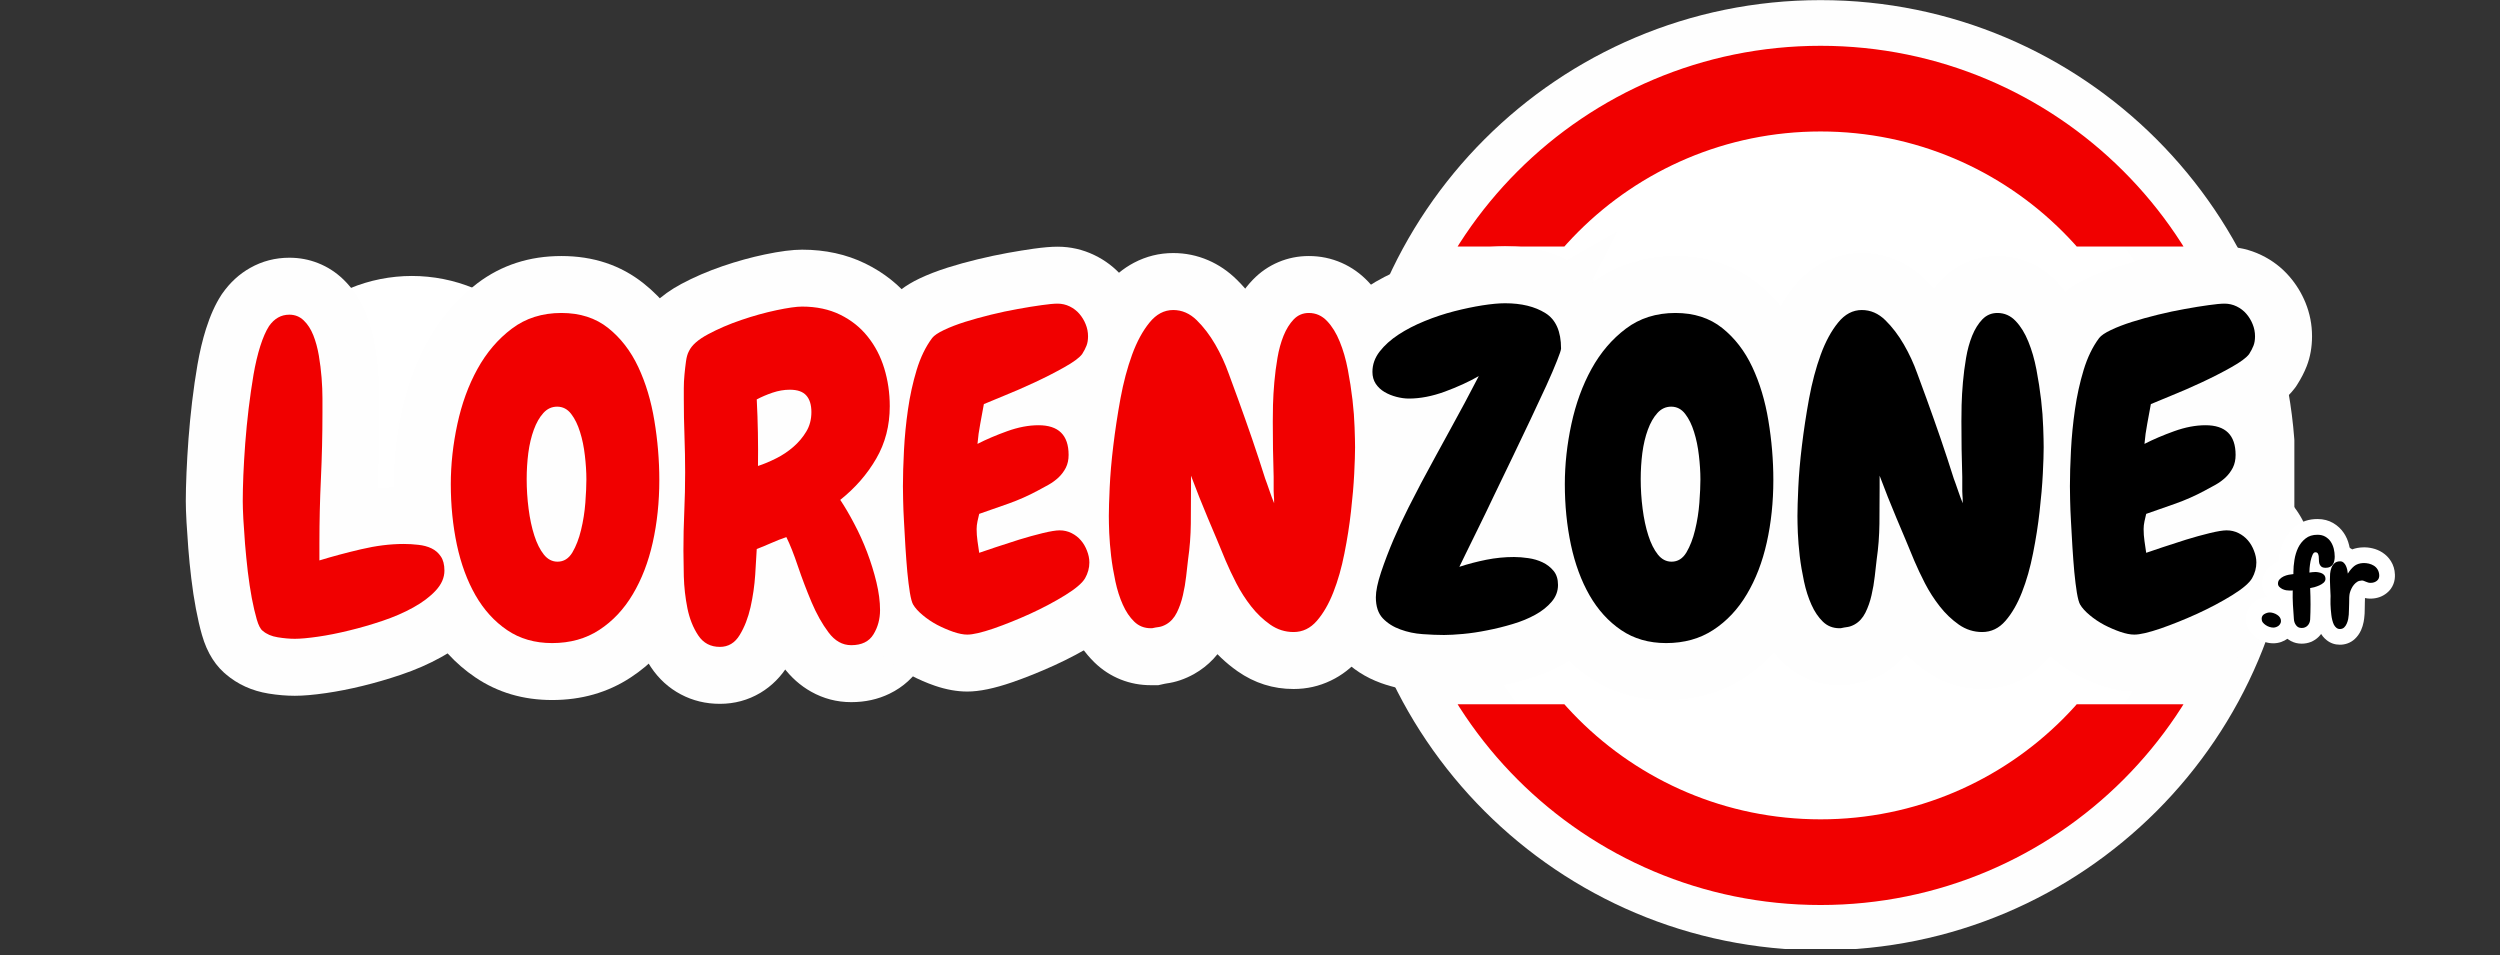
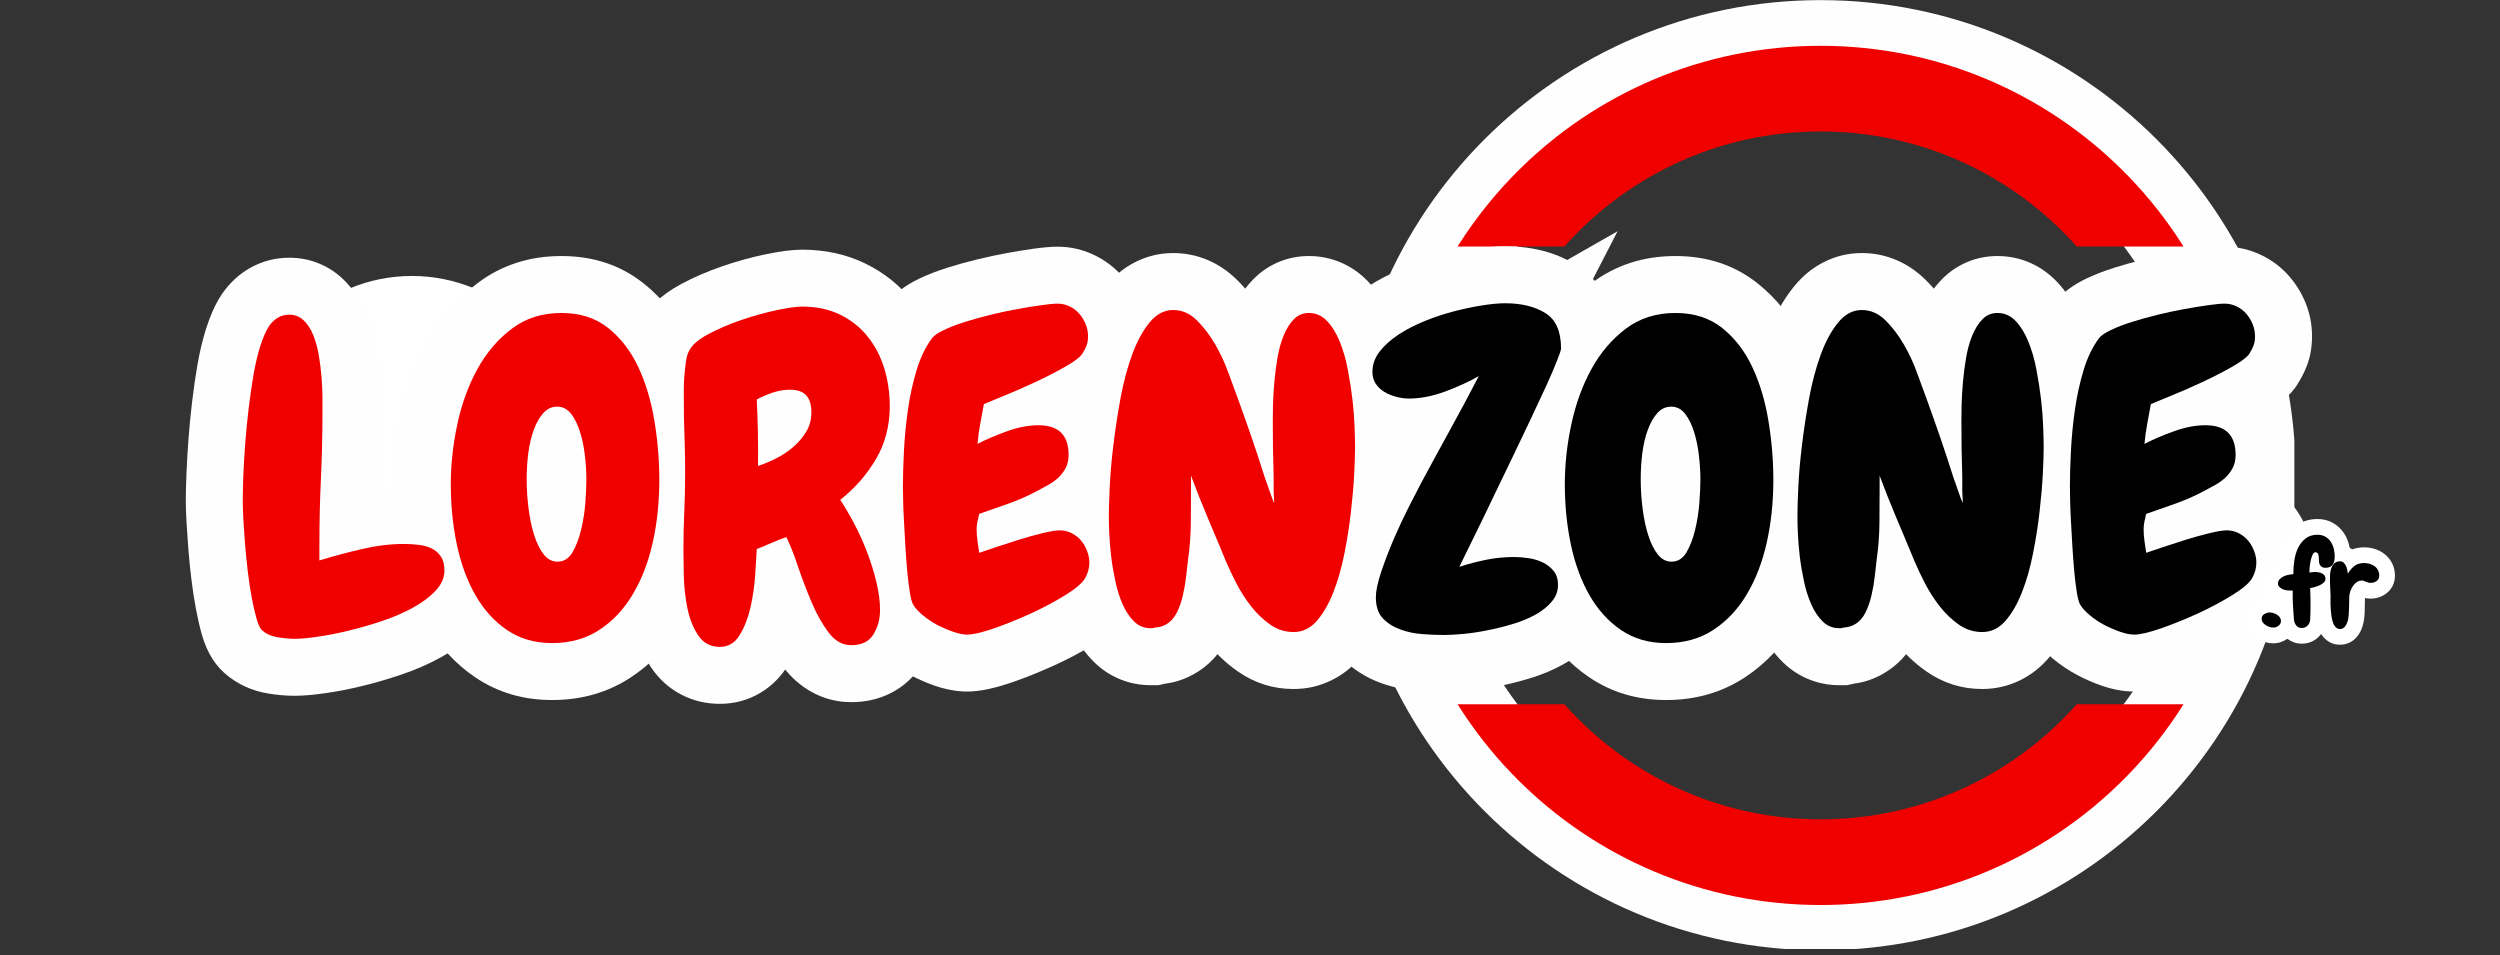
<svg xmlns="http://www.w3.org/2000/svg" version="1.0" preserveAspectRatio="xMidYMid meet" height="209" viewBox="0 0 410.25 156.75" zoomAndPan="magnify" width="547">
  <rect x="0" y="0" width="410.25" height="156.75" fill="#333333" stroke="none" />
  <defs>
    <g />
    <clipPath id="7507b33c9e">
      <path clip-rule="nonzero" d="M 41.02 45.285 L 94.172 45.285 L 94.172 98.438 L 41.02 98.438 Z M 41.02 45.285" />
    </clipPath>
    <clipPath id="90cbfc51f0">
-       <path clip-rule="nonzero" d="M 223.895 3.121 L 373.621 3.121 L 373.621 152.848 L 223.895 152.848 Z M 223.895 3.121" />
-     </clipPath>
+       </clipPath>
    <clipPath id="30e4111a0d">
      <path clip-rule="nonzero" d="M 220.789 0.02 L 376.504 0.02 L 376.504 155.734 L 220.789 155.734 Z M 220.789 0.02" />
    </clipPath>
    <clipPath id="136e36be0f">
      <path clip-rule="nonzero" d="M 228.301 115.57 L 369.043 115.57 L 369.043 148.512 L 228.301 148.512 Z M 228.301 115.57" />
    </clipPath>
    <clipPath id="13c3b598ad">
      <path clip-rule="nonzero" d="M 228.465 7.516 L 369.207 7.516 L 369.207 40.457 L 228.465 40.457 Z M 228.465 7.516" />
    </clipPath>
    <clipPath id="8710eaeb94">
      <rect height="92" y="0" width="353" x="0" />
    </clipPath>
    <clipPath id="74f78bd448">
      <path clip-rule="nonzero" d="M 12 6 L 26.602 6 L 26.602 23 L 12 23 Z M 12 6" />
    </clipPath>
    <clipPath id="3c01911406">
      <rect height="27" y="0" width="27" x="0" />
    </clipPath>
  </defs>
  <g clip-path="url(#7507b33c9e)">
    <path fill-rule="nonzero" fill-opacity="1" d="M 94.172 71.863 C 94.172 72.734 94.129 73.602 94.043 74.469 C 93.957 75.332 93.832 76.191 93.66 77.047 C 93.492 77.902 93.281 78.742 93.027 79.578 C 92.773 80.41 92.48 81.227 92.148 82.031 C 91.816 82.836 91.445 83.621 91.031 84.391 C 90.621 85.156 90.176 85.902 89.691 86.629 C 89.207 87.352 88.691 88.051 88.137 88.723 C 87.586 89.395 87.004 90.039 86.387 90.656 C 85.773 91.27 85.129 91.855 84.453 92.406 C 83.781 92.957 83.082 93.477 82.359 93.961 C 81.637 94.441 80.891 94.891 80.121 95.301 C 79.355 95.711 78.57 96.082 77.766 96.414 C 76.961 96.75 76.141 97.043 75.309 97.293 C 74.477 97.547 73.633 97.758 72.781 97.93 C 71.926 98.098 71.066 98.227 70.199 98.312 C 69.332 98.395 68.465 98.438 67.594 98.438 C 66.723 98.438 65.855 98.395 64.988 98.312 C 64.125 98.227 63.266 98.098 62.41 97.93 C 61.555 97.758 60.715 97.547 59.879 97.293 C 59.047 97.043 58.23 96.75 57.426 96.414 C 56.621 96.082 55.836 95.711 55.066 95.301 C 54.301 94.891 53.555 94.441 52.828 93.961 C 52.105 93.477 51.406 92.957 50.734 92.406 C 50.062 91.855 49.418 91.27 48.801 90.656 C 48.188 90.039 47.602 89.395 47.051 88.723 C 46.5 88.051 45.98 87.352 45.496 86.629 C 45.016 85.902 44.566 85.156 44.156 84.391 C 43.746 83.621 43.375 82.836 43.043 82.031 C 42.707 81.227 42.414 80.41 42.164 79.578 C 41.91 78.742 41.699 77.902 41.527 77.047 C 41.359 76.191 41.23 75.332 41.145 74.469 C 41.062 73.602 41.02 72.734 41.02 71.863 C 41.02 70.992 41.062 70.125 41.145 69.258 C 41.23 68.391 41.359 67.531 41.527 66.676 C 41.699 65.824 41.91 64.98 42.164 64.148 C 42.414 63.312 42.707 62.496 43.043 61.691 C 43.375 60.887 43.746 60.102 44.156 59.336 C 44.566 58.566 45.016 57.82 45.496 57.098 C 45.98 56.375 46.5 55.676 47.051 55.004 C 47.602 54.328 48.188 53.684 48.801 53.07 C 49.418 52.453 50.062 51.871 50.734 51.316 C 51.406 50.766 52.105 50.25 52.828 49.766 C 53.555 49.281 54.301 48.836 55.066 48.422 C 55.836 48.012 56.621 47.641 57.426 47.309 C 58.23 46.977 59.047 46.684 59.879 46.43 C 60.715 46.176 61.555 45.965 62.41 45.797 C 63.266 45.625 64.125 45.5 64.988 45.414 C 65.855 45.328 66.723 45.285 67.594 45.285 C 68.465 45.285 69.332 45.328 70.199 45.414 C 71.066 45.5 71.926 45.625 72.781 45.797 C 73.633 45.965 74.477 46.176 75.309 46.43 C 76.141 46.684 76.961 46.977 77.766 47.309 C 78.57 47.641 79.355 48.012 80.121 48.422 C 80.891 48.836 81.637 49.281 82.359 49.766 C 83.082 50.25 83.781 50.766 84.453 51.316 C 85.129 51.871 85.773 52.453 86.387 53.07 C 87.004 53.684 87.586 54.328 88.137 55.004 C 88.691 55.676 89.207 56.375 89.691 57.098 C 90.176 57.82 90.621 58.566 91.031 59.336 C 91.445 60.102 91.816 60.887 92.148 61.691 C 92.48 62.496 92.773 63.312 93.027 64.148 C 93.281 64.98 93.492 65.824 93.66 66.676 C 93.832 67.531 93.957 68.391 94.043 69.258 C 94.129 70.125 94.172 70.992 94.172 71.863 Z M 94.172 71.863" fill="#ffffff" />
  </g>
  <g clip-path="url(#90cbfc51f0)">
    <path fill-rule="nonzero" fill-opacity="1" d="M 373.621 77.984 C 373.621 79.211 373.59 80.438 373.531 81.66 C 373.469 82.883 373.379 84.105 373.262 85.324 C 373.141 86.543 372.988 87.758 372.809 88.969 C 372.629 90.184 372.422 91.391 372.184 92.59 C 371.941 93.793 371.676 94.988 371.379 96.176 C 371.078 97.363 370.754 98.547 370.398 99.719 C 370.043 100.891 369.656 102.055 369.246 103.207 C 368.832 104.359 368.391 105.504 367.922 106.637 C 367.453 107.766 366.957 108.887 366.434 109.992 C 365.91 111.102 365.359 112.195 364.781 113.277 C 364.203 114.355 363.598 115.422 362.969 116.473 C 362.34 117.523 361.684 118.559 361.004 119.578 C 360.324 120.598 359.617 121.598 358.887 122.582 C 358.16 123.566 357.406 124.531 356.629 125.48 C 355.852 126.426 355.051 127.352 354.227 128.262 C 353.406 129.168 352.559 130.055 351.695 130.922 C 350.828 131.789 349.941 132.633 349.031 133.457 C 348.125 134.277 347.195 135.078 346.25 135.855 C 345.305 136.633 344.336 137.387 343.352 138.117 C 342.371 138.848 341.367 139.551 340.348 140.23 C 339.332 140.914 338.297 141.566 337.246 142.199 C 336.195 142.828 335.129 143.434 334.047 144.008 C 332.969 144.586 331.875 145.137 330.766 145.66 C 329.656 146.184 328.539 146.68 327.406 147.152 C 326.273 147.621 325.133 148.059 323.977 148.473 C 322.824 148.887 321.66 149.27 320.488 149.625 C 319.316 149.98 318.137 150.309 316.949 150.605 C 315.758 150.902 314.562 151.172 313.363 151.41 C 312.16 151.648 310.953 151.859 309.742 152.039 C 308.531 152.219 307.316 152.367 306.094 152.488 C 304.875 152.609 303.656 152.699 302.43 152.758 C 301.207 152.82 299.984 152.848 298.758 152.848 C 297.531 152.848 296.309 152.82 295.086 152.758 C 293.859 152.699 292.641 152.609 291.418 152.488 C 290.199 152.367 288.984 152.219 287.773 152.039 C 286.562 151.859 285.355 151.648 284.152 151.41 C 282.949 151.172 281.754 150.902 280.566 150.605 C 279.379 150.309 278.199 149.98 277.027 149.625 C 275.852 149.27 274.691 148.887 273.535 148.473 C 272.383 148.059 271.242 147.621 270.109 147.152 C 268.977 146.68 267.855 146.184 266.75 145.66 C 265.641 145.137 264.547 144.586 263.469 144.008 C 262.387 143.434 261.32 142.828 260.27 142.199 C 259.219 141.566 258.184 140.914 257.164 140.23 C 256.148 139.551 255.145 138.848 254.16 138.117 C 253.176 137.387 252.211 136.633 251.266 135.855 C 250.316 135.078 249.391 134.277 248.484 133.457 C 247.574 132.633 246.688 131.789 245.82 130.922 C 244.953 130.055 244.109 129.168 243.289 128.262 C 242.465 127.352 241.664 126.426 240.887 125.48 C 240.109 124.531 239.355 123.566 238.625 122.582 C 237.898 121.598 237.191 120.598 236.512 119.578 C 235.832 118.559 235.176 117.523 234.547 116.473 C 233.914 115.422 233.312 114.355 232.734 113.277 C 232.156 112.195 231.605 111.102 231.082 109.992 C 230.559 108.887 230.062 107.766 229.594 106.637 C 229.125 105.504 228.684 104.359 228.27 103.207 C 227.859 102.055 227.473 100.891 227.117 99.719 C 226.762 98.547 226.438 97.363 226.137 96.176 C 225.84 94.988 225.57 93.793 225.332 92.59 C 225.094 91.391 224.883 90.184 224.703 88.969 C 224.523 87.758 224.375 86.543 224.254 85.324 C 224.133 84.105 224.043 82.883 223.984 81.66 C 223.926 80.438 223.895 79.211 223.895 77.984 C 223.895 76.762 223.926 75.535 223.984 74.312 C 224.043 73.09 224.133 71.867 224.254 70.648 C 224.375 69.43 224.523 68.215 224.703 67 C 224.883 65.789 225.094 64.582 225.332 63.379 C 225.57 62.18 225.84 60.984 226.137 59.797 C 226.438 58.605 226.762 57.426 227.117 56.254 C 227.473 55.082 227.859 53.918 228.27 52.766 C 228.684 51.613 229.125 50.469 229.594 49.336 C 230.062 48.207 230.559 47.086 231.082 45.977 C 231.605 44.871 232.156 43.777 232.734 42.695 C 233.312 41.613 233.914 40.551 234.547 39.5 C 235.176 38.449 235.832 37.414 236.512 36.395 C 237.191 35.375 237.898 34.375 238.625 33.391 C 239.355 32.406 240.109 31.441 240.887 30.492 C 241.664 29.547 242.465 28.617 243.289 27.711 C 244.109 26.805 244.953 25.918 245.82 25.051 C 246.688 24.184 247.574 23.34 248.484 22.516 C 249.391 21.691 250.316 20.895 251.266 20.117 C 252.211 19.34 253.176 18.586 254.16 17.855 C 255.145 17.125 256.148 16.422 257.164 15.738 C 258.184 15.059 259.219 14.402 260.27 13.773 C 261.32 13.145 262.387 12.539 263.469 11.961 C 264.547 11.387 265.641 10.836 266.75 10.309 C 267.855 9.785 268.977 9.289 270.109 8.82 C 271.242 8.352 272.383 7.91 273.535 7.5 C 274.691 7.086 275.852 6.703 277.027 6.348 C 278.199 5.992 279.379 5.664 280.566 5.367 C 281.754 5.07 282.949 4.801 284.152 4.562 C 285.355 4.32 286.562 4.113 287.773 3.934 C 288.984 3.754 290.199 3.602 291.418 3.484 C 292.641 3.363 293.859 3.273 295.086 3.215 C 296.309 3.152 297.531 3.121 298.758 3.121 C 299.984 3.121 301.207 3.152 302.43 3.215 C 303.656 3.273 304.875 3.363 306.094 3.484 C 307.316 3.602 308.531 3.754 309.742 3.934 C 310.953 4.113 312.16 4.32 313.363 4.562 C 314.562 4.801 315.758 5.07 316.949 5.367 C 318.137 5.664 319.316 5.992 320.488 6.348 C 321.66 6.703 322.824 7.086 323.977 7.5 C 325.133 7.91 326.273 8.352 327.406 8.82 C 328.539 9.289 329.656 9.785 330.766 10.309 C 331.875 10.836 332.969 11.387 334.047 11.961 C 335.129 12.539 336.195 13.145 337.246 13.773 C 338.297 14.402 339.332 15.059 340.348 15.738 C 341.367 16.422 342.371 17.125 343.352 17.855 C 344.336 18.586 345.305 19.34 346.25 20.117 C 347.195 20.895 348.125 21.691 349.031 22.516 C 349.941 23.34 350.828 24.184 351.695 25.051 C 352.559 25.918 353.406 26.805 354.227 27.711 C 355.051 28.617 355.852 29.547 356.629 30.492 C 357.406 31.441 358.16 32.406 358.887 33.391 C 359.617 34.375 360.324 35.375 361.004 36.395 C 361.684 37.414 362.34 38.449 362.969 39.5 C 363.598 40.551 364.203 41.613 364.781 42.695 C 365.359 43.777 365.91 44.871 366.434 45.977 C 366.957 47.086 367.453 48.207 367.922 49.336 C 368.391 50.469 368.832 51.613 369.246 52.766 C 369.656 53.918 370.043 55.082 370.398 56.254 C 370.754 57.426 371.078 58.605 371.379 59.797 C 371.676 60.984 371.941 62.18 372.184 63.379 C 372.422 64.582 372.629 65.789 372.809 67 C 372.988 68.215 373.141 69.43 373.262 70.648 C 373.379 71.867 373.469 73.09 373.531 74.312 C 373.59 75.535 373.621 76.762 373.621 77.984 Z M 373.621 77.984" fill="#ffffff" />
  </g>
  <g clip-path="url(#30e4111a0d)">
    <path fill-rule="nonzero" fill-opacity="1" d="M 298.754 0.02 C 255.68 0.02 220.789 34.906 220.789 77.98 C 220.789 121.055 255.68 155.945 298.754 155.945 C 341.828 155.945 376.715 121.055 376.715 77.98 C 376.715 34.906 341.828 0.02 298.754 0.02 Z M 298.754 140.352 C 264.371 140.352 236.383 112.363 236.383 77.98 C 236.383 43.598 264.371 15.609 298.754 15.609 C 333.133 15.609 361.125 43.598 361.125 77.98 C 361.125 112.363 333.133 140.352 298.754 140.352 Z M 298.754 140.352" fill="#fefefe" />
  </g>
  <g clip-path="url(#136e36be0f)">
    <path fill-rule="nonzero" fill-opacity="1" d="M 298.754 148.512 C 337.59 148.512 369.043 117.055 369.043 78.219 C 369.043 39.387 337.59 7.93 298.754 7.93 C 259.918 7.93 228.465 39.387 228.465 78.219 C 228.465 117.055 259.918 148.512 298.754 148.512 Z M 298.754 21.988 C 329.82 21.988 354.984 47.152 354.984 78.219 C 354.984 109.289 329.82 134.453 298.754 134.453 C 267.688 134.453 242.523 109.289 242.523 78.219 C 242.523 47.152 267.688 21.988 298.754 21.988 Z M 298.754 21.988" fill="#f10000" />
  </g>
  <g clip-path="url(#13c3b598ad)">
    <path fill-rule="nonzero" fill-opacity="1" d="M 298.754 7.516 C 259.918 7.516 228.465 38.969 228.465 77.805 C 228.465 116.641 259.918 148.094 298.754 148.094 C 337.59 148.094 369.043 116.641 369.043 77.805 C 369.043 38.969 337.59 7.516 298.754 7.516 Z M 298.754 134.035 C 267.688 134.035 242.523 108.871 242.523 77.805 C 242.523 46.738 267.688 21.574 298.754 21.574 C 329.82 21.574 354.984 46.738 354.984 77.805 C 354.984 108.871 329.82 134.035 298.754 134.035 Z M 298.754 134.035" fill="#f10000" />
  </g>
  <g transform="matrix(1, 0, 0, 1, 28, 34)">
    <g clip-path="url(#8710eaeb94)">
      <g fill-opacity="1" fill="#fefefe">
        <g transform="translate(9.68, 69.233)">
          <g>
            <path d="M 44.602 -9.598 C 44.602 -7.715 44.223 -5.91 43.465 -4.172 C 42.801 -2.652 41.867 -1.246 40.668 0.043 C 39.043 1.789 37.043 3.316 34.672 4.629 C 32.672 5.738 30.48 6.695 28.09 7.5 C 25.98 8.211 23.891 8.82 21.82 9.324 C 19.727 9.836 17.73 10.227 15.84 10.5 C 13.797 10.797 12.086 10.945 10.707 10.945 C 9.324 10.945 7.883 10.824 6.391 10.582 C 3.668 10.137 1.316 9.07 -0.66 7.375 L 5.422 0.277 L -0.184 7.754 C -2.23 6.219 -3.684 3.957 -4.535 0.969 C -4.895 -0.277 -5.223 -1.711 -5.531 -3.336 C -5.828 -4.891 -6.078 -6.547 -6.289 -8.312 C -6.492 -9.992 -6.656 -11.637 -6.781 -13.25 C -6.902 -14.801 -7 -16.238 -7.074 -17.562 C -7.152 -18.984 -7.191 -20.133 -7.191 -21 C -7.191 -22.289 -7.152 -23.824 -7.078 -25.602 C -7.004 -27.348 -6.895 -29.207 -6.75 -31.184 C -6.598 -33.199 -6.398 -35.25 -6.152 -37.332 C -5.902 -39.445 -5.609 -41.449 -5.281 -43.352 C -4.906 -45.508 -4.438 -47.48 -3.871 -49.273 C -3.176 -51.461 -2.348 -53.305 -1.379 -54.797 L -1.281 -54.949 L -1.176 -55.098 C 0.074 -56.875 1.594 -58.27 3.379 -59.273 C 5.359 -60.387 7.5 -60.941 9.805 -60.941 C 11.461 -60.941 13.039 -60.645 14.539 -60.047 C 16.074 -59.438 17.449 -58.551 18.656 -57.387 C 20.277 -55.82 21.535 -53.914 22.426 -51.66 C 23.059 -50.059 23.535 -48.32 23.852 -46.449 C 24.109 -44.941 24.293 -43.441 24.41 -41.953 C 24.52 -40.508 24.574 -39.156 24.574 -37.898 L 24.574 -35.465 C 24.574 -31.703 24.492 -27.98 24.32 -24.293 C 24.168 -20.891 24.09 -17.449 24.09 -13.977 L 24.09 -11.266 L 14.742 -11.266 L 11.965 -20.191 C 14.258 -20.902 16.742 -21.574 19.41 -22.203 C 22.574 -22.949 25.629 -23.324 28.578 -23.324 C 29.723 -23.324 30.875 -23.258 32.039 -23.125 C 33.898 -22.91 35.613 -22.426 37.188 -21.668 C 39.324 -20.641 41.059 -19.145 42.395 -17.18 C 43.863 -15.016 44.602 -12.488 44.602 -9.598 Z M 25.906 -9.598 C 25.906 -9.305 25.953 -8.977 26.047 -8.609 C 26.219 -7.934 26.516 -7.289 26.934 -6.668 C 27.48 -5.863 28.195 -5.25 29.078 -4.824 C 29.402 -4.668 29.684 -4.578 29.918 -4.551 C 29.457 -4.605 29.012 -4.629 28.578 -4.629 C 27.078 -4.629 25.453 -4.422 23.703 -4.012 C 21.457 -3.48 19.395 -2.926 17.52 -2.34 L 5.395 1.43 L 5.395 -13.977 C 5.395 -17.734 5.48 -21.457 5.648 -25.148 C 5.805 -28.551 5.883 -31.988 5.883 -35.465 L 5.883 -37.898 C 5.883 -38.676 5.844 -39.551 5.77 -40.52 C 5.699 -41.438 5.582 -42.375 5.422 -43.32 C 5.324 -43.906 5.195 -44.395 5.043 -44.785 C 5.145 -44.527 5.355 -44.242 5.68 -43.93 C 6.242 -43.391 6.895 -42.973 7.641 -42.676 C 8.355 -42.391 9.078 -42.25 9.805 -42.25 C 10.766 -42.25 11.68 -42.492 12.543 -42.98 C 13.219 -43.359 13.738 -43.812 14.109 -44.34 L 6.469 -49.719 L 14.312 -44.641 C 14.34 -44.684 14.359 -44.711 14.367 -44.727 C 14.348 -44.691 14.324 -44.641 14.297 -44.574 C 14.188 -44.328 14.074 -44.012 13.953 -43.629 C 13.641 -42.641 13.367 -41.484 13.137 -40.16 C 12.863 -38.586 12.621 -36.906 12.41 -35.125 C 12.195 -33.312 12.023 -31.539 11.895 -29.801 C 11.762 -28.023 11.664 -26.359 11.598 -24.812 C 11.535 -23.297 11.504 -22.027 11.504 -21 C 11.504 -20.477 11.531 -19.676 11.594 -18.598 C 11.656 -17.418 11.746 -16.117 11.855 -14.703 C 11.961 -13.348 12.102 -11.957 12.27 -10.531 C 12.43 -9.191 12.617 -7.953 12.832 -6.816 C 13.035 -5.75 13.238 -4.867 13.438 -4.168 C 13.406 -4.281 13.324 -4.461 13.199 -4.703 C 12.707 -5.652 11.984 -6.484 11.031 -7.199 L 11.273 -7.016 L 11.508 -6.816 C 10.828 -7.398 10.125 -7.75 9.395 -7.871 C 9.895 -7.789 10.332 -7.746 10.707 -7.746 C 11.188 -7.746 12.004 -7.832 13.156 -8 C 14.465 -8.188 15.875 -8.469 17.398 -8.836 C 18.941 -9.215 20.516 -9.672 22.113 -10.211 C 23.434 -10.656 24.602 -11.16 25.617 -11.723 C 26.258 -12.078 26.715 -12.402 26.992 -12.699 C 26.738 -12.43 26.52 -12.078 26.332 -11.645 C 26.051 -11 25.906 -10.316 25.906 -9.598 Z M 25.906 -9.598" />
          </g>
        </g>
      </g>
      <g fill-opacity="1" fill="#fefefe">
        <g transform="translate(44.585, 69.233)">
          <g>
            <path d="M 18.012 11.641 C 13.27 11.641 9.062 10.398 5.395 7.91 C 2.113 5.688 -0.566 2.758 -2.652 -0.883 C -4.504 -4.113 -5.867 -7.785 -6.742 -11.887 C -7.551 -15.684 -7.957 -19.648 -7.957 -23.781 C -7.957 -27.688 -7.527 -31.637 -6.668 -35.621 C -5.758 -39.855 -4.34 -43.719 -2.414 -47.211 C -0.289 -51.062 2.441 -54.246 5.773 -56.762 C 9.711 -59.734 14.301 -61.219 19.539 -61.219 C 24.781 -61.219 29.285 -59.719 33.051 -56.711 C 36.254 -54.16 38.777 -50.914 40.621 -46.977 C 42.219 -43.574 43.352 -39.824 44.027 -35.727 C 44.641 -31.98 44.949 -28.23 44.949 -24.477 C 44.949 -20.176 44.516 -16.078 43.648 -12.188 C 42.711 -7.992 41.262 -4.238 39.293 -0.926 C 37.09 2.773 34.285 5.738 30.871 7.965 C 27.117 10.418 22.828 11.641 18.012 11.641 Z M 18.012 -7.051 C 19.125 -7.051 20.004 -7.266 20.656 -7.688 C 21.645 -8.336 22.5 -9.266 23.223 -10.477 C 24.172 -12.078 24.898 -14.004 25.402 -16.254 C 25.973 -18.805 26.254 -21.547 26.254 -24.477 C 26.254 -27.215 26.031 -29.953 25.578 -32.695 C 25.188 -35.09 24.559 -37.203 23.699 -39.039 C 23.086 -40.34 22.32 -41.359 21.395 -42.098 C 21.035 -42.383 20.418 -42.527 19.539 -42.527 C 18.477 -42.527 17.641 -42.297 17.035 -41.844 C 15.824 -40.926 14.797 -39.707 13.957 -38.18 C 12.914 -36.293 12.133 -34.129 11.605 -31.688 C 11.027 -29 10.738 -26.363 10.738 -23.781 C 10.738 -20.961 11.004 -18.297 11.539 -15.785 C 12.008 -13.586 12.684 -11.715 13.57 -10.172 C 14.219 -9.039 14.992 -8.168 15.883 -7.562 C 16.387 -7.223 17.094 -7.051 18.012 -7.051 Z M 18.844 -27.16 C 19.773 -27.16 20.668 -27.359 21.535 -27.758 C 22.32 -28.121 22.988 -28.605 23.531 -29.211 C 23.668 -29.363 23.773 -29.504 23.844 -29.629 L 23.852 -29.637 C 23.832 -29.602 23.816 -29.551 23.793 -29.492 C 23.613 -29.008 23.477 -28.402 23.383 -27.676 C 23.25 -26.668 23.184 -25.645 23.184 -24.617 C 23.184 -23.391 23.262 -22.168 23.422 -20.941 C 23.555 -19.887 23.746 -18.98 23.988 -18.227 C 24.051 -18.031 24.105 -17.887 24.152 -17.793 C 24.125 -17.852 24.062 -17.938 23.973 -18.051 C 23.465 -18.691 22.812 -19.219 22.02 -19.633 C 21.039 -20.145 20.004 -20.402 18.914 -20.402 C 17.629 -20.402 16.43 -20.051 15.312 -19.352 C 14.438 -18.801 13.77 -18.133 13.301 -17.34 C 13.43 -17.559 13.559 -17.938 13.688 -18.469 C 13.918 -19.414 14.07 -20.402 14.148 -21.43 C 14.246 -22.723 14.297 -23.762 14.297 -24.547 C 14.297 -25.438 14.234 -26.395 14.113 -27.426 C 14.02 -28.234 13.875 -28.949 13.68 -29.57 C 13.641 -29.699 13.605 -29.797 13.578 -29.855 C 13.602 -29.805 13.648 -29.734 13.715 -29.648 C 14.266 -28.93 14.969 -28.348 15.832 -27.902 C 16.793 -27.406 17.797 -27.16 18.844 -27.16 Z M 18.844 -45.852 C 20.82 -45.852 22.668 -45.41 24.395 -44.52 C 26.02 -43.68 27.41 -42.508 28.562 -41 C 29.832 -39.34 30.816 -37.398 31.516 -35.168 C 32.062 -33.426 32.453 -31.566 32.684 -29.594 C 32.887 -27.844 32.988 -26.16 32.988 -24.547 C 32.988 -23.289 32.922 -21.781 32.789 -20.016 C 32.633 -17.98 32.324 -16 31.859 -14.074 C 31.293 -11.734 30.469 -9.652 29.395 -7.832 C 28.324 -6.02 26.945 -4.586 25.262 -3.527 C 23.336 -2.316 21.219 -1.711 18.914 -1.711 C 16.941 -1.711 15.09 -2.164 13.355 -3.07 C 11.809 -3.879 10.469 -4.996 9.336 -6.426 C 8.004 -8.102 6.957 -10.129 6.191 -12.508 C 5.598 -14.352 5.16 -16.367 4.879 -18.555 C 4.621 -20.574 4.492 -22.594 4.492 -24.617 C 4.492 -26.461 4.609 -28.289 4.848 -30.109 C 5.125 -32.207 5.59 -34.152 6.246 -35.941 C 7.078 -38.203 8.207 -40.129 9.637 -41.715 C 10.809 -43.016 12.16 -44.02 13.703 -44.73 C 15.32 -45.48 17.035 -45.852 18.844 -45.852 Z M 18.844 -45.852" />
          </g>
        </g>
      </g>
      <g fill-opacity="1" fill="#fefefe">
        <g transform="translate(81.994, 69.233)">
          <g>
            <path d="M 45.367 -36.574 C 45.367 -31.695 44.203 -27.254 41.875 -23.254 C 39.797 -19.684 37.07 -16.562 33.688 -13.883 L 27.883 -21.207 L 35.66 -26.395 C 36.574 -25.023 37.5 -23.457 38.434 -21.699 C 39.402 -19.871 40.27 -17.953 41.035 -15.941 C 41.805 -13.922 42.43 -11.895 42.918 -9.859 C 43.484 -7.5 43.766 -5.254 43.766 -3.129 C 43.766 0.098 42.953 3.051 41.328 5.723 C 40.016 7.883 38.234 9.508 35.973 10.605 C 34.078 11.527 31.984 11.988 29.691 11.988 C 27.344 11.988 25.152 11.418 23.113 10.273 C 21.344 9.281 19.805 7.914 18.496 6.164 C 16.992 4.16 15.688 1.844 14.578 -0.785 C 13.676 -2.918 12.855 -5.094 12.109 -7.305 C 11.574 -8.891 11.102 -10.09 10.691 -10.91 L 19.055 -15.09 L 22.008 -6.223 C 21.453 -6.035 20.914 -5.828 20.391 -5.598 C 19.477 -5.195 18.535 -4.805 17.574 -4.43 L 14.184 -13.141 L 23.523 -12.719 C 23.473 -11.637 23.391 -10.176 23.27 -8.328 C 23.121 -6.062 22.797 -3.809 22.297 -1.574 C 21.68 1.184 20.711 3.652 19.395 5.824 C 18.195 7.797 16.656 9.344 14.781 10.465 C 12.762 11.664 10.547 12.266 8.137 12.266 C 5.824 12.266 3.688 11.75 1.73 10.711 C -0.258 9.66 -1.895 8.164 -3.188 6.227 C -4.699 3.957 -5.754 1.363 -6.344 -1.551 C -6.801 -3.797 -7.059 -6.086 -7.117 -8.414 C -7.168 -10.281 -7.191 -11.762 -7.191 -12.863 C -7.191 -15.18 -7.141 -17.461 -7.043 -19.707 C -6.957 -21.68 -6.914 -23.688 -6.914 -25.727 C -6.914 -27.613 -6.945 -29.496 -7.012 -31.383 C -7.086 -33.484 -7.121 -35.609 -7.121 -37.758 L -7.121 -39.531 C -7.121 -40.531 -7.074 -41.555 -6.98 -42.602 C -6.898 -43.496 -6.801 -44.355 -6.691 -45.184 C -6.441 -47.047 -5.918 -48.707 -5.109 -50.156 L 3.059 -45.617 L -5.379 -49.633 C -4.035 -52.457 -1.637 -54.789 1.812 -56.637 C 3.906 -57.758 6.18 -58.734 8.629 -59.574 C 10.961 -60.367 13.25 -61 15.5 -61.473 C 18.008 -62 20.051 -62.262 21.625 -62.262 C 25.426 -62.262 28.879 -61.508 31.977 -60 C 35.047 -58.504 37.621 -56.453 39.703 -53.852 C 41.652 -51.418 43.102 -48.645 44.055 -45.535 C 44.93 -42.672 45.367 -39.688 45.367 -36.574 Z M 26.672 -36.574 C 26.672 -37.824 26.508 -38.984 26.18 -40.066 C 25.922 -40.895 25.566 -41.598 25.105 -42.176 C 24.777 -42.586 24.336 -42.926 23.789 -43.191 C 23.273 -43.445 22.555 -43.57 21.625 -43.57 L 21.629 -43.566 C 21.508 -43.555 21.359 -43.539 21.18 -43.512 C 20.684 -43.445 20.07 -43.332 19.34 -43.18 C 17.832 -42.863 16.277 -42.43 14.664 -41.879 C 13.176 -41.371 11.832 -40.797 10.633 -40.156 C 10.492 -40.082 10.383 -40.016 10.301 -39.961 C 10.293 -39.957 10.285 -39.949 10.277 -39.945 C 10.277 -39.945 10.281 -39.949 10.285 -39.949 C 10.309 -39.969 10.336 -39.992 10.371 -40.02 C 10.805 -40.402 11.18 -40.93 11.5 -41.598 L 11.371 -41.332 L 11.23 -41.078 C 11.57 -41.691 11.773 -42.238 11.836 -42.711 C 11.762 -42.145 11.695 -41.547 11.637 -40.91 C 11.594 -40.426 11.57 -39.969 11.57 -39.531 L 11.57 -37.758 C 11.57 -35.828 11.605 -33.918 11.672 -32.035 C 11.742 -29.934 11.781 -27.832 11.781 -25.727 C 11.781 -23.414 11.73 -21.133 11.633 -18.887 C 11.547 -16.914 11.504 -14.906 11.504 -12.863 C 11.504 -11.926 11.523 -10.605 11.57 -8.898 C 11.602 -7.66 11.738 -6.445 11.977 -5.266 C 12.082 -4.75 12.211 -4.375 12.367 -4.141 C 11.91 -4.828 11.277 -5.383 10.477 -5.809 C 9.699 -6.219 8.918 -6.426 8.137 -6.426 C 7.117 -6.426 6.141 -6.148 5.211 -5.598 C 4.426 -5.125 3.824 -4.555 3.414 -3.879 C 3.672 -4.301 3.887 -4.895 4.055 -5.656 C 4.344 -6.945 4.531 -8.238 4.613 -9.539 C 4.727 -11.266 4.805 -12.605 4.848 -13.566 L 5.125 -19.648 L 10.797 -21.852 C 11.504 -22.129 12.184 -22.41 12.848 -22.703 C 13.902 -23.168 14.984 -23.586 16.098 -23.957 L 23.789 -26.52 L 27.414 -19.27 C 28.207 -17.676 29.012 -15.68 29.82 -13.277 C 30.422 -11.504 31.082 -9.758 31.801 -8.047 C 32.316 -6.828 32.863 -5.832 33.449 -5.051 C 33.18 -5.41 32.781 -5.734 32.254 -6.031 C 31.457 -6.48 30.602 -6.703 29.691 -6.703 C 29.117 -6.703 28.488 -6.539 27.809 -6.207 C 26.766 -5.703 25.949 -4.961 25.355 -3.984 C 25.168 -3.676 25.074 -3.391 25.074 -3.129 C 25.074 -3.785 24.961 -4.578 24.738 -5.508 C 24.438 -6.762 24.047 -8.027 23.562 -9.297 C 23.074 -10.578 22.531 -11.789 21.926 -12.93 C 21.281 -14.137 20.676 -15.168 20.105 -16.023 L 15.332 -23.188 L 22.078 -28.535 C 23.613 -29.75 24.824 -31.121 25.715 -32.652 C 26.355 -33.75 26.672 -35.059 26.672 -36.574 Z M 13.809 -35.602 C 13.809 -35.281 13.875 -34.902 14.004 -34.477 C 14.262 -33.625 14.707 -32.848 15.336 -32.141 C 16.137 -31.234 17.082 -30.598 18.168 -30.219 C 18.707 -30.035 19.188 -29.941 19.609 -29.941 C 19.715 -29.941 19.785 -29.945 19.812 -29.957 C 19.328 -29.789 18.91 -29.613 18.559 -29.43 L 14.184 -37.688 L 23.52 -38.16 C 23.715 -34.301 23.789 -30.465 23.738 -26.652 L 14.395 -26.77 L 11.438 -35.637 C 11.992 -35.824 12.582 -36.07 13.203 -36.383 C 13.523 -36.543 13.82 -36.738 14.086 -36.969 C 14.191 -37.059 14.262 -37.141 14.305 -37.211 C 13.977 -36.66 13.809 -36.121 13.809 -35.602 Z M 32.504 -35.602 C 32.504 -32.672 31.781 -30.004 30.336 -27.594 C 29.266 -25.812 27.926 -24.227 26.312 -22.832 C 24.867 -21.578 23.281 -20.523 21.562 -19.664 C 20.148 -18.957 18.742 -18.367 17.348 -17.906 L 4.879 -13.746 L 5.047 -26.891 C 5.094 -30.309 5.027 -33.75 4.852 -37.215 L 4.551 -43.164 L 9.812 -45.949 C 11.035 -46.598 12.355 -47.164 13.773 -47.645 C 15.703 -48.305 17.648 -48.633 19.609 -48.633 C 21.281 -48.633 22.84 -48.387 24.285 -47.887 C 26.273 -47.195 27.949 -46.086 29.309 -44.559 C 31.438 -42.164 32.504 -39.176 32.504 -35.602 Z M 32.504 -35.602" />
          </g>
        </g>
      </g>
      <g fill-opacity="1" fill="#fefefe">
        <g transform="translate(118.359, 69.233)">
          <g>
            <path d="M 41.75 -10.918 C 41.75 -8.422 41.125 -6.051 39.879 -3.805 L 39.824 -3.703 L 39.766 -3.605 C 39 -2.305 37.945 -1.086 36.602 0.059 C 35.703 0.824 34.629 1.598 33.375 2.375 C 31.316 3.652 29.066 4.852 26.613 5.969 C 24.258 7.039 21.965 7.961 19.738 8.73 C 16.805 9.742 14.352 10.25 12.379 10.25 C 10.691 10.25 8.918 9.934 7.059 9.297 C 5.719 8.836 4.395 8.266 3.086 7.574 C 1.617 6.801 0.266 5.898 -0.965 4.867 C -2.516 3.566 -3.727 2.172 -4.598 0.676 C -5.363 -0.664 -5.918 -2.371 -6.266 -4.445 C -6.465 -5.652 -6.633 -7.023 -6.773 -8.555 C -6.895 -9.934 -7.004 -11.391 -7.102 -12.934 C -7.199 -14.426 -7.281 -15.852 -7.352 -17.207 C -7.426 -18.621 -7.477 -19.883 -7.5 -20.996 C -7.527 -22.086 -7.539 -22.898 -7.539 -23.434 C -7.539 -25.312 -7.477 -27.441 -7.352 -29.832 C -7.223 -32.34 -6.973 -34.859 -6.609 -37.391 C -6.215 -40.105 -5.641 -42.719 -4.875 -45.234 C -3.938 -48.332 -2.609 -51.035 -0.898 -53.34 L -0.836 -53.426 L -0.773 -53.508 C 0.461 -55.094 2.227 -56.434 4.535 -57.531 C 5.898 -58.18 7.445 -58.777 9.18 -59.328 C 10.703 -59.809 12.332 -60.258 14.07 -60.68 C 15.777 -61.094 17.434 -61.445 19.027 -61.734 C 20.562 -62.008 21.969 -62.238 23.25 -62.418 C 24.84 -62.641 26.152 -62.75 27.188 -62.75 C 29.305 -62.75 31.316 -62.293 33.227 -61.371 C 35.016 -60.512 36.559 -59.332 37.844 -57.844 C 38.953 -56.559 39.828 -55.129 40.469 -53.559 C 41.184 -51.801 41.543 -49.965 41.543 -48.051 C 41.543 -46.277 41.25 -44.637 40.664 -43.133 C 40.277 -42.145 39.762 -41.137 39.105 -40.109 L 38.883 -39.762 L 38.629 -39.43 C 37.391 -37.82 35.477 -36.285 32.883 -34.828 C 31.195 -33.875 29.375 -32.945 27.422 -32.035 C 25.539 -31.156 23.723 -30.363 21.977 -29.652 C 20.434 -29.027 19.363 -28.586 18.77 -28.332 L 15.09 -36.922 L 24.297 -35.32 C 24.102 -34.203 23.898 -33.074 23.68 -31.934 C 23.531 -31.168 23.426 -30.395 23.359 -29.609 L 14.047 -30.387 L 9.758 -38.691 C 11.562 -39.625 13.562 -40.48 15.758 -41.27 C 18.586 -42.285 21.352 -42.793 24.059 -42.793 C 25.879 -42.793 27.574 -42.535 29.137 -42.023 C 31.145 -41.363 32.871 -40.316 34.324 -38.887 C 35.789 -37.441 36.863 -35.715 37.543 -33.703 C 38.074 -32.125 38.344 -30.414 38.344 -28.578 C 38.344 -26.32 37.863 -24.23 36.906 -22.312 C 36.117 -20.734 35.082 -19.34 33.809 -18.125 C 32.746 -17.113 31.555 -16.242 30.234 -15.508 C 29.57 -15.141 28.922 -14.785 28.281 -14.438 C 26.367 -13.422 24.387 -12.547 22.336 -11.816 C 20.676 -11.223 19.016 -10.641 17.355 -10.074 L 14.324 -18.914 L 23.391 -16.648 C 23.328 -16.391 23.262 -16.098 23.191 -15.77 C 23.234 -15.965 23.254 -16.18 23.254 -16.41 C 23.254 -16.203 23.27 -15.996 23.301 -15.785 L 23.578 -13.84 L 14.324 -12.516 L 11.336 -21.371 L 14.012 -22.277 C 15.309 -22.715 16.668 -23.156 18.09 -23.598 C 19.629 -24.074 21.121 -24.488 22.566 -24.836 C 24.539 -25.312 26.195 -25.547 27.535 -25.547 C 29.703 -25.547 31.746 -25.07 33.664 -24.109 C 35.391 -23.246 36.875 -22.094 38.109 -20.652 C 39.211 -19.367 40.082 -17.91 40.719 -16.281 C 41.406 -14.535 41.75 -12.746 41.75 -10.918 Z M 23.059 -10.918 C 23.059 -10.387 23.145 -9.895 23.32 -9.445 C 23.453 -9.117 23.648 -8.797 23.918 -8.484 C 24.316 -8.016 24.781 -7.652 25.305 -7.391 C 26.016 -7.035 26.762 -6.855 27.535 -6.855 C 27.691 -6.855 27.824 -6.859 27.938 -6.871 C 27.949 -6.875 27.957 -6.875 27.957 -6.875 C 27.941 -6.871 27.918 -6.867 27.887 -6.863 C 27.656 -6.824 27.34 -6.758 26.941 -6.664 C 25.887 -6.41 24.781 -6.102 23.633 -5.746 C 22.367 -5.352 21.152 -4.961 19.992 -4.566 L 6.66 -0.062 L 4.793 -13.141 C 4.637 -14.23 4.559 -15.32 4.559 -16.41 C 4.559 -17.477 4.672 -18.547 4.898 -19.621 C 5.016 -20.176 5.137 -20.695 5.258 -21.18 L 6.488 -26.109 L 11.293 -27.754 C 12.879 -28.297 14.465 -28.852 16.047 -29.418 C 17.242 -29.848 18.367 -30.34 19.418 -30.898 C 19.984 -31.203 20.562 -31.52 21.156 -31.848 C 21.086 -31.809 21.004 -31.746 20.918 -31.66 C 20.613 -31.375 20.371 -31.043 20.184 -30.672 C 19.828 -29.961 19.648 -29.262 19.648 -28.578 C 19.648 -28.367 19.711 -28.078 19.832 -27.715 C 20.102 -26.922 20.559 -26.207 21.199 -25.574 C 21.828 -24.953 22.531 -24.516 23.301 -24.262 C 23.633 -24.156 23.883 -24.102 24.059 -24.102 C 23.52 -24.102 22.859 -23.957 22.07 -23.676 C 20.652 -23.168 19.406 -22.633 18.332 -22.082 L 3.328 -14.34 L 4.73 -31.164 C 4.852 -32.605 5.047 -34.035 5.32 -35.449 C 5.516 -36.484 5.703 -37.512 5.883 -38.523 L 6.75 -43.52 L 11.406 -45.516 C 12.113 -45.816 13.293 -46.305 14.949 -46.977 C 16.398 -47.562 17.922 -48.23 19.516 -48.973 C 21.039 -49.688 22.441 -50.402 23.719 -51.121 C 24.125 -51.348 24.418 -51.527 24.594 -51.656 C 24.375 -51.496 24.117 -51.219 23.812 -50.828 L 31.223 -45.129 L 23.336 -50.148 C 23.352 -50.172 23.367 -50.195 23.375 -50.211 L 23.371 -50.203 C 23.332 -50.125 23.285 -50.027 23.242 -49.906 C 22.98 -49.234 22.848 -48.617 22.848 -48.051 C 22.848 -47.523 22.953 -47.008 23.156 -46.504 C 23.289 -46.184 23.469 -45.891 23.695 -45.625 C 24.102 -45.156 24.574 -44.789 25.117 -44.531 C 25.77 -44.215 26.461 -44.059 27.188 -44.059 C 27.02 -44.059 26.57 -44.008 25.844 -43.902 C 24.805 -43.758 23.641 -43.57 22.344 -43.336 C 21.113 -43.113 19.824 -42.84 18.473 -42.512 C 17.148 -42.191 15.93 -41.855 14.809 -41.5 C 13.902 -41.215 13.156 -40.93 12.57 -40.652 C 12.508 -40.625 12.461 -40.602 12.434 -40.586 C 12.469 -40.605 12.52 -40.637 12.586 -40.68 C 13.074 -41.012 13.543 -41.465 13.984 -42.031 L 6.605 -47.77 L 14.113 -42.203 C 13.691 -41.633 13.324 -40.836 13.012 -39.809 C 12.523 -38.195 12.148 -36.5 11.895 -34.719 C 11.609 -32.754 11.418 -30.801 11.316 -28.859 C 11.207 -26.793 11.156 -24.988 11.156 -23.434 C 11.156 -23.039 11.164 -22.371 11.188 -21.422 C 11.207 -20.492 11.25 -19.418 11.316 -18.188 C 11.383 -16.902 11.461 -15.543 11.555 -14.117 C 11.641 -12.738 11.738 -11.438 11.848 -10.219 C 11.941 -9.156 12.051 -8.258 12.176 -7.516 C 12.207 -7.328 12.227 -7.215 12.234 -7.18 C 12.113 -7.637 11.887 -8.156 11.551 -8.742 C 11.391 -9.016 11.227 -9.246 11.059 -9.434 C 11.031 -9.465 11.008 -9.492 10.988 -9.508 C 11 -9.496 11.02 -9.48 11.047 -9.457 C 11.254 -9.281 11.504 -9.117 11.793 -8.965 C 12.246 -8.727 12.684 -8.535 13.109 -8.391 C 13.148 -8.379 13.176 -8.367 13.195 -8.363 C 13.18 -8.367 13.156 -8.371 13.125 -8.379 C 12.91 -8.422 12.66 -8.441 12.379 -8.441 C 12.168 -8.441 11.992 -8.434 11.852 -8.414 C 11.875 -8.414 11.93 -8.43 12.023 -8.449 C 12.43 -8.543 12.969 -8.707 13.637 -8.938 C 15.305 -9.516 17.047 -10.215 18.863 -11.043 C 20.586 -11.828 22.133 -12.648 23.504 -13.5 C 23.969 -13.789 24.297 -14.012 24.484 -14.176 C 24.23 -13.957 23.953 -13.594 23.652 -13.082 L 31.707 -8.344 L 23.539 -12.883 C 23.219 -12.305 23.059 -11.652 23.059 -10.918 Z M 23.059 -10.918" />
          </g>
        </g>
      </g>
      <g fill-opacity="1" fill="#fefefe">
        <g transform="translate(151.804, 69.233)">
          <g>
            <path d="M 51.902 -29.832 C 51.902 -28.656 51.852 -27.055 51.754 -25.023 C 51.648 -22.949 51.461 -20.688 51.184 -18.242 C 50.898 -15.738 50.5 -13.191 49.984 -10.598 C 49.414 -7.715 48.66 -5.066 47.715 -2.652 C 46.582 0.254 45.129 2.727 43.355 4.77 C 41.98 6.355 40.395 7.582 38.598 8.445 C 36.68 9.371 34.637 9.832 32.473 9.832 C 29.117 9.832 26.059 8.863 23.289 6.926 C 21.371 5.586 19.664 3.957 18.164 2.047 C 16.875 0.402 15.75 -1.352 14.785 -3.215 C 13.969 -4.789 13.281 -6.25 12.719 -7.602 C 11.75 -9.957 10.785 -12.27 9.824 -14.535 C 8.793 -16.957 7.816 -19.414 6.887 -21.91 L 15.645 -25.172 L 24.992 -25.172 L 24.992 -23.227 C 24.992 -21.195 24.98 -19.176 24.957 -17.168 C 24.93 -14.793 24.746 -12.43 24.41 -10.082 L 15.16 -11.402 L 24.445 -10.348 L 24.133 -7.598 C 23.98 -6.223 23.75 -4.855 23.438 -3.492 C 23.039 -1.738 22.453 -0.086 21.676 1.469 C 20.383 4.059 18.531 6.027 16.125 7.383 C 14.648 8.203 13.148 8.715 11.633 8.918 C 11.551 8.93 11.43 8.949 11.277 8.984 L 10.273 9.207 L 9.039 9.207 C 7.312 9.207 5.672 8.898 4.109 8.277 C 2.512 7.641 1.082 6.715 -0.176 5.496 C -1.777 3.945 -3.078 2.059 -4.078 -0.172 C -4.859 -1.91 -5.469 -3.812 -5.906 -5.875 C -6.27 -7.57 -6.547 -9.242 -6.742 -10.895 C -6.934 -12.504 -7.059 -14.008 -7.113 -15.41 C -7.164 -16.695 -7.191 -17.746 -7.191 -18.566 C -7.191 -19.773 -7.141 -21.477 -7.043 -23.68 C -6.938 -25.977 -6.723 -28.492 -6.395 -31.227 C -6.07 -33.922 -5.645 -36.688 -5.125 -39.52 C -4.543 -42.68 -3.766 -45.586 -2.797 -48.234 C -1.652 -51.371 -0.191 -54.027 1.582 -56.207 C 2.941 -57.879 4.508 -59.184 6.281 -60.117 C 8.297 -61.176 10.441 -61.707 12.727 -61.707 C 14.734 -61.707 16.652 -61.312 18.477 -60.523 C 20.184 -59.785 21.73 -58.734 23.125 -57.367 C 24.871 -55.656 26.402 -53.664 27.711 -51.391 C 28.863 -49.387 29.836 -47.289 30.625 -45.105 C 31.215 -43.473 31.711 -42.117 32.117 -41.039 C 32.945 -38.746 33.738 -36.5 34.496 -34.297 C 35.266 -32.059 36.016 -29.781 36.734 -27.473 L 27.812 -24.684 L 36.176 -28.863 C 36.418 -28.375 36.68 -27.715 36.961 -26.875 C 37.07 -26.539 37.207 -26.156 37.363 -25.723 L 37.406 -25.605 L 37.445 -25.484 C 37.574 -25.102 37.742 -24.648 37.953 -24.125 L 29.273 -20.652 L 19.93 -20.652 C 19.93 -20.871 19.926 -21.043 19.922 -21.172 C 19.922 -21.207 19.922 -21.23 19.922 -21.238 C 19.922 -21.203 19.926 -21.152 19.93 -21.094 C 19.883 -21.629 19.859 -22.145 19.859 -22.633 L 19.859 -24.965 L 29.203 -24.965 L 19.863 -24.68 C 19.816 -26.258 19.777 -27.836 19.754 -29.41 C 19.73 -30.988 19.719 -32.543 19.719 -34.074 C 19.719 -34.785 19.73 -35.75 19.758 -36.973 C 19.785 -38.34 19.863 -39.789 20 -41.32 C 20.137 -42.902 20.344 -44.492 20.621 -46.09 C 20.965 -48.094 21.484 -49.949 22.172 -51.656 C 23.07 -53.871 24.273 -55.762 25.789 -57.328 C 27.008 -58.59 28.41 -59.555 29.992 -60.223 C 31.566 -60.887 33.227 -61.219 34.977 -61.219 C 36.871 -61.219 38.668 -60.844 40.371 -60.094 C 42.016 -59.367 43.473 -58.328 44.75 -56.98 C 46.395 -55.25 47.711 -53.156 48.711 -50.703 C 49.5 -48.766 50.113 -46.648 50.555 -44.352 C 50.922 -42.426 51.211 -40.535 51.426 -38.68 C 51.641 -36.809 51.773 -35.051 51.828 -33.41 C 51.879 -31.914 51.902 -30.723 51.902 -29.832 Z M 33.211 -29.832 C 33.211 -30.516 33.188 -31.5 33.145 -32.789 C 33.105 -33.926 33.008 -35.184 32.852 -36.559 C 32.695 -37.945 32.473 -39.371 32.195 -40.832 C 31.984 -41.918 31.719 -42.859 31.395 -43.66 C 31.312 -43.855 31.238 -44.016 31.164 -44.133 C 31.152 -44.152 31.141 -44.168 31.137 -44.176 C 31.145 -44.164 31.16 -44.145 31.18 -44.125 C 31.625 -43.656 32.168 -43.281 32.816 -42.996 C 33.52 -42.684 34.242 -42.527 34.977 -42.527 C 35.754 -42.527 36.516 -42.688 37.266 -43.004 C 38.027 -43.324 38.68 -43.77 39.227 -44.336 C 39.352 -44.461 39.449 -44.582 39.52 -44.695 C 39.531 -44.715 39.539 -44.727 39.543 -44.734 C 39.531 -44.715 39.52 -44.688 39.504 -44.652 C 39.312 -44.18 39.16 -43.602 39.043 -42.914 C 38.855 -41.828 38.715 -40.75 38.621 -39.688 C 38.523 -38.578 38.465 -37.547 38.445 -36.598 C 38.422 -35.5 38.414 -34.66 38.414 -34.074 C 38.414 -32.637 38.426 -31.176 38.445 -29.695 C 38.469 -28.211 38.504 -26.73 38.547 -25.246 L 38.551 -25.105 L 38.551 -22.633 C 38.551 -22.707 38.551 -22.758 38.547 -22.785 C 38.598 -22.25 38.621 -21.539 38.621 -20.652 L 20.598 -17.18 C 20.25 -18.047 19.957 -18.844 19.711 -19.574 L 28.578 -22.531 L 19.797 -19.336 C 19.582 -19.926 19.391 -20.469 19.227 -20.965 C 19.184 -21.094 19.152 -21.184 19.133 -21.23 C 19.211 -21.02 19.316 -20.781 19.453 -20.504 L 19.117 -21.18 L 18.895 -21.898 C 18.223 -24.039 17.535 -26.145 16.82 -28.215 C 16.094 -30.324 15.359 -32.41 14.613 -34.477 C 14.184 -35.625 13.66 -37.051 13.043 -38.754 C 12.629 -39.906 12.117 -41.012 11.508 -42.066 C 11.055 -42.852 10.566 -43.5 10.043 -44.016 C 10.301 -43.762 10.641 -43.547 11.059 -43.363 C 11.598 -43.129 12.152 -43.016 12.727 -43.016 C 13.523 -43.016 14.281 -43.203 14.996 -43.578 C 15.473 -43.828 15.836 -44.105 16.082 -44.41 C 15.629 -43.855 15.188 -42.988 14.758 -41.816 C 14.152 -40.152 13.652 -38.258 13.262 -36.133 C 12.809 -33.684 12.445 -31.301 12.164 -28.992 C 11.891 -26.719 11.715 -24.668 11.633 -22.84 C 11.547 -20.918 11.504 -19.492 11.504 -18.566 C 11.504 -17.996 11.523 -17.191 11.562 -16.16 C 11.602 -15.242 11.688 -14.223 11.82 -13.098 C 11.949 -12.012 12.133 -10.906 12.375 -9.77 C 12.539 -9.004 12.738 -8.359 12.977 -7.828 C 13.012 -7.75 13.035 -7.699 13.051 -7.68 C 13 -7.754 12.926 -7.836 12.832 -7.93 C 12.316 -8.43 11.711 -8.816 11.016 -9.094 C 10.359 -9.355 9.699 -9.484 9.039 -9.484 L 9.25 -9.484 L 9.25 -0.141 L 7.219 -9.262 C 7.898 -9.414 8.547 -9.531 9.16 -9.613 C 8.336 -9.504 7.605 -9.27 6.961 -8.91 C 6.039 -8.391 5.371 -7.719 4.957 -6.891 C 5.059 -7.102 5.145 -7.348 5.211 -7.633 C 5.363 -8.312 5.48 -9.004 5.559 -9.715 L 5.887 -12.594 L 5.906 -12.727 C 6.125 -14.27 6.246 -15.824 6.266 -17.391 C 6.289 -19.324 6.301 -21.27 6.301 -23.227 L 6.301 -25.172 L 24.402 -28.434 C 25.238 -26.199 26.113 -24 27.031 -21.832 C 28.02 -19.508 29 -17.16 29.977 -14.789 C 30.34 -13.914 30.812 -12.918 31.387 -11.805 C 31.812 -10.98 32.309 -10.207 32.875 -9.488 C 33.23 -9.035 33.609 -8.668 34.008 -8.387 C 33.559 -8.703 33.047 -8.859 32.473 -8.859 C 31.793 -8.859 31.129 -8.703 30.484 -8.395 C 29.965 -8.145 29.547 -7.84 29.238 -7.48 C 29.598 -7.895 29.953 -8.551 30.301 -9.449 C 30.844 -10.836 31.293 -12.43 31.648 -14.227 C 32.062 -16.316 32.383 -18.355 32.609 -20.348 C 32.84 -22.402 33 -24.266 33.082 -25.945 C 33.168 -27.668 33.211 -28.965 33.211 -29.832 Z M 33.211 -29.832" />
          </g>
        </g>
      </g>
      <g fill-opacity="1" fill="#fefefe">
        <g transform="translate(196.872, 69.233)">
          <g>
            <path d="M 40.637 -46.031 C 40.637 -44.922 40.43 -43.727 40.008 -42.445 C 39.84 -41.93 39.609 -41.309 39.32 -40.578 C 38.82 -39.312 38.168 -37.797 37.359 -36.027 C 36.602 -34.371 35.738 -32.52 34.773 -30.469 C 33.812 -28.426 32.812 -26.336 31.777 -24.199 L 28.797 -17.996 C 27.816 -15.934 26.91 -14.062 26.082 -12.383 L 24.035 -8.219 L 22.988 -6.098 L 14.602 -10.223 L 11.734 -19.117 C 13.512 -19.691 15.328 -20.164 17.184 -20.535 C 19.297 -20.957 21.426 -21.168 23.574 -21.168 C 24.746 -21.168 25.961 -21.082 27.223 -20.906 C 29.031 -20.652 30.734 -20.141 32.336 -19.367 C 34.254 -18.438 35.887 -17.172 37.23 -15.574 C 39.176 -13.254 40.152 -10.477 40.152 -7.23 C 40.152 -5.578 39.859 -3.988 39.281 -2.461 C 38.723 -0.988 37.914 0.367 36.859 1.598 C 35.43 3.262 33.68 4.668 31.609 5.812 C 29.934 6.742 28.082 7.508 26.051 8.117 C 24.379 8.621 22.703 9.039 21.023 9.375 C 19.312 9.715 17.668 9.961 16.09 10.105 C 14.551 10.25 13.223 10.32 12.098 10.32 C 10.809 10.32 9.41 10.266 7.91 10.156 C 5.781 10 3.734 9.57 1.77 8.863 C -0.789 7.941 -2.961 6.535 -4.75 4.641 C -6.074 3.234 -7.051 1.59 -7.676 -0.285 C -8.188 -1.82 -8.441 -3.461 -8.441 -5.215 C -8.441 -7.246 -7.992 -9.609 -7.094 -12.309 C -6.43 -14.297 -5.652 -16.328 -4.762 -18.402 C -3.895 -20.414 -2.988 -22.352 -2.043 -24.219 C -1.168 -25.945 -0.465 -27.316 0.066 -28.328 C 1.691 -31.34 3.312 -34.309 4.926 -37.234 C 6.48 -40.055 8.004 -42.906 9.492 -45.797 L 17.801 -41.512 L 22.438 -33.398 C 20.359 -32.211 18.035 -31.145 15.457 -30.199 C 12.332 -29.055 9.289 -28.48 6.328 -28.48 C 4.887 -28.48 3.426 -28.672 1.941 -29.055 C 0.348 -29.465 -1.125 -30.078 -2.48 -30.891 C -4.262 -31.961 -5.727 -33.355 -6.871 -35.078 C -8.289 -37.203 -9 -39.578 -9 -42.207 C -9 -45.539 -7.953 -48.559 -5.867 -51.262 C -4.438 -53.109 -2.648 -54.738 -0.496 -56.148 C 1.289 -57.312 3.258 -58.336 5.422 -59.215 C 7.406 -60.02 9.414 -60.684 11.441 -61.203 C 13.348 -61.695 15.176 -62.078 16.926 -62.355 C 18.871 -62.664 20.602 -62.82 22.113 -62.82 C 26.578 -62.82 30.426 -61.816 33.652 -59.812 C 36.148 -58.262 37.996 -56.117 39.203 -53.383 C 40.16 -51.207 40.637 -48.758 40.637 -46.031 Z M 21.945 -46.031 C 21.945 -46.184 21.941 -46.285 21.93 -46.336 C 21.953 -46.203 22.008 -46.039 22.094 -45.848 C 22.441 -45.055 23.004 -44.418 23.785 -43.938 C 23.797 -43.926 23.809 -43.922 23.82 -43.914 C 23.82 -43.914 23.816 -43.918 23.809 -43.922 C 23.75 -43.941 23.676 -43.965 23.582 -43.988 C 23.203 -44.082 22.715 -44.125 22.113 -44.125 C 21.586 -44.125 20.832 -44.051 19.859 -43.895 C 18.688 -43.707 17.434 -43.445 16.098 -43.102 C 14.879 -42.785 13.664 -42.383 12.449 -41.891 C 11.414 -41.473 10.512 -41.008 9.742 -40.508 C 9.344 -40.246 9.074 -40.02 8.926 -39.832 C 9.438 -40.496 9.695 -41.285 9.695 -42.207 C 9.695 -43.352 9.355 -44.434 8.68 -45.445 C 8.273 -46.055 7.762 -46.547 7.137 -46.922 C 6.941 -47.035 6.77 -47.117 6.613 -47.156 C 6.566 -47.168 6.469 -47.176 6.328 -47.176 C 7.074 -47.176 7.973 -47.367 9.02 -47.75 C 10.613 -48.336 11.996 -48.961 13.164 -49.629 L 40.578 -65.293 L 26.109 -37.23 C 24.539 -34.184 22.934 -31.176 21.289 -28.199 C 19.707 -25.328 18.148 -22.48 16.625 -19.652 C 16.133 -18.715 15.469 -17.422 14.629 -15.766 C 13.859 -14.25 13.121 -12.664 12.41 -11.012 C 11.727 -9.422 11.137 -7.887 10.641 -6.398 C 10.465 -5.867 10.34 -5.434 10.27 -5.094 C 10.25 -5.012 10.242 -4.957 10.238 -4.926 C 10.246 -5 10.25 -5.094 10.25 -5.215 C 10.25 -5.484 10.188 -5.812 10.059 -6.199 C 9.812 -6.93 9.414 -7.59 8.852 -8.184 C 8.594 -8.457 8.344 -8.637 8.102 -8.723 C 8.457 -8.598 8.844 -8.52 9.266 -8.488 C 10.316 -8.41 11.258 -8.375 12.098 -8.375 C 12.645 -8.375 13.402 -8.418 14.367 -8.508 C 15.293 -8.594 16.289 -8.742 17.359 -8.957 C 18.461 -9.176 19.57 -9.453 20.68 -9.785 C 21.43 -10.012 22.055 -10.266 22.559 -10.543 C 22.656 -10.594 22.723 -10.637 22.766 -10.672 C 22.742 -10.652 22.707 -10.617 22.664 -10.566 C 22.305 -10.148 22.02 -9.656 21.805 -9.098 C 21.574 -8.488 21.457 -7.863 21.457 -7.23 C 21.457 -6.766 21.539 -6.27 21.703 -5.75 C 21.953 -4.949 22.359 -4.215 22.918 -3.551 C 23.289 -3.109 23.715 -2.77 24.195 -2.539 C 24.359 -2.457 24.512 -2.41 24.652 -2.391 C 24.242 -2.445 23.883 -2.473 23.574 -2.473 C 22.66 -2.473 21.754 -2.383 20.852 -2.203 C 19.695 -1.973 18.57 -1.68 17.473 -1.328 L -3.52 5.445 L 7.258 -16.465 L 9.312 -20.648 C 10.105 -22.258 10.984 -24.07 11.949 -26.09 L 14.949 -32.336 C 15.957 -34.418 16.926 -36.449 17.863 -38.441 C 18.801 -40.422 19.629 -42.211 20.355 -43.801 C 21.031 -45.273 21.559 -46.492 21.941 -47.457 C 22.09 -47.836 22.191 -48.105 22.242 -48.266 C 22.223 -48.203 22.199 -48.109 22.168 -47.988 C 22.02 -47.375 21.945 -46.723 21.945 -46.031 Z M 21.945 -46.031" />
          </g>
        </g>
      </g>
      <g fill-opacity="1" fill="#fefefe">
        <g transform="translate(227.397, 69.233)">
          <g>
            <path d="M 18.012 11.641 C 13.27 11.641 9.062 10.398 5.395 7.91 C 2.113 5.688 -0.566 2.758 -2.652 -0.883 C -4.504 -4.113 -5.867 -7.785 -6.742 -11.887 C -7.551 -15.684 -7.957 -19.648 -7.957 -23.781 C -7.957 -27.688 -7.527 -31.637 -6.668 -35.621 C -5.758 -39.855 -4.34 -43.719 -2.414 -47.211 C -0.289 -51.062 2.441 -54.246 5.773 -56.762 C 9.711 -59.734 14.301 -61.219 19.539 -61.219 C 24.781 -61.219 29.285 -59.719 33.051 -56.711 C 36.254 -54.16 38.777 -50.914 40.621 -46.977 C 42.219 -43.574 43.352 -39.824 44.027 -35.727 C 44.641 -31.98 44.949 -28.23 44.949 -24.477 C 44.949 -20.176 44.516 -16.078 43.648 -12.188 C 42.711 -7.992 41.262 -4.238 39.293 -0.926 C 37.09 2.773 34.285 5.738 30.871 7.965 C 27.117 10.418 22.828 11.641 18.012 11.641 Z M 18.012 -7.051 C 19.125 -7.051 20.004 -7.266 20.656 -7.688 C 21.645 -8.336 22.5 -9.266 23.223 -10.477 C 24.172 -12.078 24.898 -14.004 25.402 -16.254 C 25.973 -18.805 26.254 -21.547 26.254 -24.477 C 26.254 -27.215 26.031 -29.953 25.578 -32.695 C 25.188 -35.09 24.559 -37.203 23.699 -39.039 C 23.086 -40.34 22.32 -41.359 21.395 -42.098 C 21.035 -42.383 20.418 -42.527 19.539 -42.527 C 18.477 -42.527 17.641 -42.297 17.035 -41.844 C 15.824 -40.926 14.797 -39.707 13.957 -38.18 C 12.914 -36.293 12.133 -34.129 11.605 -31.688 C 11.027 -29 10.738 -26.363 10.738 -23.781 C 10.738 -20.961 11.004 -18.297 11.539 -15.785 C 12.008 -13.586 12.684 -11.715 13.57 -10.172 C 14.219 -9.039 14.992 -8.168 15.883 -7.562 C 16.387 -7.223 17.094 -7.051 18.012 -7.051 Z M 18.844 -27.16 C 19.773 -27.16 20.668 -27.359 21.535 -27.758 C 22.32 -28.121 22.988 -28.605 23.531 -29.211 C 23.668 -29.363 23.773 -29.504 23.844 -29.629 L 23.852 -29.637 C 23.832 -29.602 23.816 -29.551 23.793 -29.492 C 23.613 -29.008 23.477 -28.402 23.383 -27.676 C 23.25 -26.668 23.184 -25.645 23.184 -24.617 C 23.184 -23.391 23.262 -22.168 23.422 -20.941 C 23.555 -19.887 23.746 -18.98 23.988 -18.227 C 24.051 -18.031 24.105 -17.887 24.152 -17.793 C 24.125 -17.852 24.062 -17.938 23.973 -18.051 C 23.465 -18.691 22.812 -19.219 22.02 -19.633 C 21.039 -20.145 20.004 -20.402 18.914 -20.402 C 17.629 -20.402 16.43 -20.051 15.312 -19.352 C 14.438 -18.801 13.77 -18.133 13.301 -17.34 C 13.43 -17.559 13.559 -17.938 13.688 -18.469 C 13.918 -19.414 14.07 -20.402 14.148 -21.43 C 14.246 -22.723 14.297 -23.762 14.297 -24.547 C 14.297 -25.438 14.234 -26.395 14.113 -27.426 C 14.02 -28.234 13.875 -28.949 13.68 -29.57 C 13.641 -29.699 13.605 -29.797 13.578 -29.855 C 13.602 -29.805 13.648 -29.734 13.715 -29.648 C 14.266 -28.93 14.969 -28.348 15.832 -27.902 C 16.793 -27.406 17.797 -27.16 18.844 -27.16 Z M 18.844 -45.852 C 20.82 -45.852 22.668 -45.41 24.395 -44.52 C 26.02 -43.68 27.41 -42.508 28.562 -41 C 29.832 -39.34 30.816 -37.398 31.516 -35.168 C 32.062 -33.426 32.453 -31.566 32.684 -29.594 C 32.887 -27.844 32.988 -26.16 32.988 -24.547 C 32.988 -23.289 32.922 -21.781 32.789 -20.016 C 32.633 -17.98 32.324 -16 31.859 -14.074 C 31.293 -11.734 30.469 -9.652 29.395 -7.832 C 28.324 -6.02 26.945 -4.586 25.262 -3.527 C 23.336 -2.316 21.219 -1.711 18.914 -1.711 C 16.941 -1.711 15.09 -2.164 13.355 -3.07 C 11.809 -3.879 10.469 -4.996 9.336 -6.426 C 8.004 -8.102 6.957 -10.129 6.191 -12.508 C 5.598 -14.352 5.16 -16.367 4.879 -18.555 C 4.621 -20.574 4.492 -22.594 4.492 -24.617 C 4.492 -26.461 4.609 -28.289 4.848 -30.109 C 5.125 -32.207 5.59 -34.152 6.246 -35.941 C 7.078 -38.203 8.207 -40.129 9.637 -41.715 C 10.809 -43.016 12.16 -44.02 13.703 -44.73 C 15.32 -45.48 17.035 -45.852 18.844 -45.852 Z M 18.844 -45.852" />
          </g>
        </g>
      </g>
      <g fill-opacity="1" fill="#fefefe">
        <g transform="translate(264.805, 69.233)">
          <g>
            <path d="M 51.902 -29.832 C 51.902 -28.656 51.852 -27.055 51.754 -25.023 C 51.648 -22.949 51.461 -20.688 51.184 -18.242 C 50.898 -15.738 50.5 -13.191 49.984 -10.598 C 49.414 -7.715 48.66 -5.066 47.715 -2.652 C 46.582 0.254 45.129 2.727 43.355 4.77 C 41.98 6.355 40.395 7.582 38.598 8.445 C 36.68 9.371 34.637 9.832 32.473 9.832 C 29.117 9.832 26.059 8.863 23.289 6.926 C 21.371 5.586 19.664 3.957 18.164 2.047 C 16.875 0.402 15.75 -1.352 14.785 -3.215 C 13.969 -4.789 13.281 -6.25 12.719 -7.602 C 11.75 -9.957 10.785 -12.27 9.824 -14.535 C 8.793 -16.957 7.816 -19.414 6.887 -21.91 L 15.645 -25.172 L 24.992 -25.172 L 24.992 -23.227 C 24.992 -21.195 24.98 -19.176 24.957 -17.168 C 24.93 -14.793 24.746 -12.43 24.41 -10.082 L 15.16 -11.402 L 24.445 -10.348 L 24.133 -7.598 C 23.98 -6.223 23.75 -4.855 23.438 -3.492 C 23.039 -1.738 22.453 -0.086 21.676 1.469 C 20.383 4.059 18.531 6.027 16.125 7.383 C 14.648 8.203 13.148 8.715 11.633 8.918 C 11.551 8.93 11.43 8.949 11.277 8.984 L 10.273 9.207 L 9.039 9.207 C 7.312 9.207 5.672 8.898 4.109 8.277 C 2.512 7.641 1.082 6.715 -0.176 5.496 C -1.777 3.945 -3.078 2.059 -4.078 -0.172 C -4.859 -1.91 -5.469 -3.812 -5.906 -5.875 C -6.27 -7.57 -6.547 -9.242 -6.742 -10.895 C -6.934 -12.504 -7.059 -14.008 -7.113 -15.41 C -7.164 -16.695 -7.191 -17.746 -7.191 -18.566 C -7.191 -19.773 -7.141 -21.477 -7.043 -23.68 C -6.938 -25.977 -6.723 -28.492 -6.395 -31.227 C -6.07 -33.922 -5.645 -36.688 -5.125 -39.52 C -4.543 -42.68 -3.766 -45.586 -2.797 -48.234 C -1.652 -51.371 -0.191 -54.027 1.582 -56.207 C 2.941 -57.879 4.508 -59.184 6.281 -60.117 C 8.297 -61.176 10.441 -61.707 12.727 -61.707 C 14.734 -61.707 16.652 -61.312 18.477 -60.523 C 20.184 -59.785 21.73 -58.734 23.125 -57.367 C 24.871 -55.656 26.402 -53.664 27.711 -51.391 C 28.863 -49.387 29.836 -47.289 30.625 -45.105 C 31.215 -43.473 31.711 -42.117 32.117 -41.039 C 32.945 -38.746 33.738 -36.5 34.496 -34.297 C 35.266 -32.059 36.016 -29.781 36.734 -27.473 L 27.812 -24.684 L 36.176 -28.863 C 36.418 -28.375 36.68 -27.715 36.961 -26.875 C 37.07 -26.539 37.207 -26.156 37.363 -25.723 L 37.406 -25.605 L 37.445 -25.484 C 37.574 -25.102 37.742 -24.648 37.953 -24.125 L 29.273 -20.652 L 19.93 -20.652 C 19.93 -20.871 19.926 -21.043 19.922 -21.172 C 19.922 -21.207 19.922 -21.23 19.922 -21.238 C 19.922 -21.203 19.926 -21.152 19.93 -21.094 C 19.883 -21.629 19.859 -22.145 19.859 -22.633 L 19.859 -24.965 L 29.203 -24.965 L 19.863 -24.68 C 19.816 -26.258 19.777 -27.836 19.754 -29.41 C 19.73 -30.988 19.719 -32.543 19.719 -34.074 C 19.719 -34.785 19.73 -35.75 19.758 -36.973 C 19.785 -38.34 19.863 -39.789 20 -41.32 C 20.137 -42.902 20.344 -44.492 20.621 -46.09 C 20.965 -48.094 21.484 -49.949 22.172 -51.656 C 23.07 -53.871 24.273 -55.762 25.789 -57.328 C 27.008 -58.59 28.41 -59.555 29.992 -60.223 C 31.566 -60.887 33.227 -61.219 34.977 -61.219 C 36.871 -61.219 38.668 -60.844 40.371 -60.094 C 42.016 -59.367 43.473 -58.328 44.75 -56.98 C 46.395 -55.25 47.711 -53.156 48.711 -50.703 C 49.5 -48.766 50.113 -46.648 50.555 -44.352 C 50.922 -42.426 51.211 -40.535 51.426 -38.68 C 51.641 -36.809 51.773 -35.051 51.828 -33.41 C 51.879 -31.914 51.902 -30.723 51.902 -29.832 Z M 33.211 -29.832 C 33.211 -30.516 33.188 -31.5 33.145 -32.789 C 33.105 -33.926 33.008 -35.184 32.852 -36.559 C 32.695 -37.945 32.473 -39.371 32.195 -40.832 C 31.984 -41.918 31.719 -42.859 31.395 -43.66 C 31.312 -43.855 31.238 -44.016 31.164 -44.133 C 31.152 -44.152 31.141 -44.168 31.137 -44.176 C 31.145 -44.164 31.16 -44.145 31.18 -44.125 C 31.625 -43.656 32.168 -43.281 32.816 -42.996 C 33.52 -42.684 34.242 -42.527 34.977 -42.527 C 35.754 -42.527 36.516 -42.688 37.266 -43.004 C 38.027 -43.324 38.68 -43.77 39.227 -44.336 C 39.352 -44.461 39.449 -44.582 39.52 -44.695 C 39.531 -44.715 39.539 -44.727 39.543 -44.734 C 39.531 -44.715 39.52 -44.688 39.504 -44.652 C 39.312 -44.18 39.16 -43.602 39.043 -42.914 C 38.855 -41.828 38.715 -40.75 38.621 -39.688 C 38.523 -38.578 38.465 -37.547 38.445 -36.598 C 38.422 -35.5 38.414 -34.66 38.414 -34.074 C 38.414 -32.637 38.426 -31.176 38.445 -29.695 C 38.469 -28.211 38.504 -26.73 38.547 -25.246 L 38.551 -25.105 L 38.551 -22.633 C 38.551 -22.707 38.551 -22.758 38.547 -22.785 C 38.598 -22.25 38.621 -21.539 38.621 -20.652 L 20.598 -17.18 C 20.25 -18.047 19.957 -18.844 19.711 -19.574 L 28.578 -22.531 L 19.797 -19.336 C 19.582 -19.926 19.391 -20.469 19.227 -20.965 C 19.184 -21.094 19.152 -21.184 19.133 -21.23 C 19.211 -21.02 19.316 -20.781 19.453 -20.504 L 19.117 -21.18 L 18.895 -21.898 C 18.223 -24.039 17.535 -26.145 16.82 -28.215 C 16.094 -30.324 15.359 -32.41 14.613 -34.477 C 14.184 -35.625 13.66 -37.051 13.043 -38.754 C 12.629 -39.906 12.117 -41.012 11.508 -42.066 C 11.055 -42.852 10.566 -43.5 10.043 -44.016 C 10.301 -43.762 10.641 -43.547 11.059 -43.363 C 11.598 -43.129 12.152 -43.016 12.727 -43.016 C 13.523 -43.016 14.281 -43.203 14.996 -43.578 C 15.473 -43.828 15.836 -44.105 16.082 -44.41 C 15.629 -43.855 15.188 -42.988 14.758 -41.816 C 14.152 -40.152 13.652 -38.258 13.262 -36.133 C 12.809 -33.684 12.445 -31.301 12.164 -28.992 C 11.891 -26.719 11.715 -24.668 11.633 -22.84 C 11.547 -20.918 11.504 -19.492 11.504 -18.566 C 11.504 -17.996 11.523 -17.191 11.562 -16.16 C 11.602 -15.242 11.688 -14.223 11.82 -13.098 C 11.949 -12.012 12.133 -10.906 12.375 -9.77 C 12.539 -9.004 12.738 -8.359 12.977 -7.828 C 13.012 -7.75 13.035 -7.699 13.051 -7.68 C 13 -7.754 12.926 -7.836 12.832 -7.93 C 12.316 -8.43 11.711 -8.816 11.016 -9.094 C 10.359 -9.355 9.699 -9.484 9.039 -9.484 L 9.25 -9.484 L 9.25 -0.141 L 7.219 -9.262 C 7.898 -9.414 8.547 -9.531 9.16 -9.613 C 8.336 -9.504 7.605 -9.27 6.961 -8.91 C 6.039 -8.391 5.371 -7.719 4.957 -6.891 C 5.059 -7.102 5.145 -7.348 5.211 -7.633 C 5.363 -8.312 5.48 -9.004 5.559 -9.715 L 5.887 -12.594 L 5.906 -12.727 C 6.125 -14.27 6.246 -15.824 6.266 -17.391 C 6.289 -19.324 6.301 -21.27 6.301 -23.227 L 6.301 -25.172 L 24.402 -28.434 C 25.238 -26.199 26.113 -24 27.031 -21.832 C 28.02 -19.508 29 -17.16 29.977 -14.789 C 30.34 -13.914 30.812 -12.918 31.387 -11.805 C 31.812 -10.98 32.309 -10.207 32.875 -9.488 C 33.23 -9.035 33.609 -8.668 34.008 -8.387 C 33.559 -8.703 33.047 -8.859 32.473 -8.859 C 31.793 -8.859 31.129 -8.703 30.484 -8.395 C 29.965 -8.145 29.547 -7.84 29.238 -7.48 C 29.598 -7.895 29.953 -8.551 30.301 -9.449 C 30.844 -10.836 31.293 -12.43 31.648 -14.227 C 32.062 -16.316 32.383 -18.355 32.609 -20.348 C 32.84 -22.402 33 -24.266 33.082 -25.945 C 33.168 -27.668 33.211 -28.965 33.211 -29.832 Z M 33.211 -29.832" />
          </g>
        </g>
      </g>
      <g fill-opacity="1" fill="#fefefe">
        <g transform="translate(309.862, 69.233)">
          <g>
            <path d="M 41.75 -10.918 C 41.75 -8.422 41.125 -6.051 39.879 -3.805 L 39.824 -3.703 L 39.766 -3.605 C 39 -2.305 37.945 -1.086 36.602 0.059 C 35.703 0.824 34.629 1.598 33.375 2.375 C 31.316 3.652 29.066 4.852 26.613 5.969 C 24.258 7.039 21.965 7.961 19.738 8.73 C 16.805 9.742 14.352 10.25 12.379 10.25 C 10.691 10.25 8.918 9.934 7.059 9.297 C 5.719 8.836 4.395 8.266 3.086 7.574 C 1.617 6.801 0.266 5.898 -0.965 4.867 C -2.516 3.566 -3.727 2.172 -4.598 0.676 C -5.363 -0.664 -5.918 -2.371 -6.266 -4.445 C -6.465 -5.652 -6.633 -7.023 -6.773 -8.555 C -6.895 -9.934 -7.004 -11.391 -7.102 -12.934 C -7.199 -14.426 -7.281 -15.852 -7.352 -17.207 C -7.426 -18.621 -7.477 -19.883 -7.5 -20.996 C -7.527 -22.086 -7.539 -22.898 -7.539 -23.434 C -7.539 -25.312 -7.477 -27.441 -7.352 -29.832 C -7.223 -32.34 -6.973 -34.859 -6.609 -37.391 C -6.215 -40.105 -5.641 -42.719 -4.875 -45.234 C -3.938 -48.332 -2.609 -51.035 -0.898 -53.34 L -0.836 -53.426 L -0.773 -53.508 C 0.461 -55.094 2.227 -56.434 4.535 -57.531 C 5.898 -58.18 7.445 -58.777 9.18 -59.328 C 10.703 -59.809 12.332 -60.258 14.07 -60.68 C 15.777 -61.094 17.434 -61.445 19.027 -61.734 C 20.562 -62.008 21.969 -62.238 23.25 -62.418 C 24.84 -62.641 26.152 -62.75 27.188 -62.75 C 29.305 -62.75 31.316 -62.293 33.227 -61.371 C 35.016 -60.512 36.559 -59.332 37.844 -57.844 C 38.953 -56.559 39.828 -55.129 40.469 -53.559 C 41.184 -51.801 41.543 -49.965 41.543 -48.051 C 41.543 -46.277 41.25 -44.637 40.664 -43.133 C 40.277 -42.145 39.762 -41.137 39.105 -40.109 L 38.883 -39.762 L 38.629 -39.43 C 37.391 -37.82 35.477 -36.285 32.883 -34.828 C 31.195 -33.875 29.375 -32.945 27.422 -32.035 C 25.539 -31.156 23.723 -30.363 21.977 -29.652 C 20.434 -29.027 19.363 -28.586 18.77 -28.332 L 15.09 -36.922 L 24.297 -35.32 C 24.102 -34.203 23.898 -33.074 23.68 -31.934 C 23.531 -31.168 23.426 -30.395 23.359 -29.609 L 14.047 -30.387 L 9.758 -38.691 C 11.562 -39.625 13.562 -40.48 15.758 -41.27 C 18.586 -42.285 21.352 -42.793 24.059 -42.793 C 25.879 -42.793 27.574 -42.535 29.137 -42.023 C 31.145 -41.363 32.871 -40.316 34.324 -38.887 C 35.789 -37.441 36.863 -35.715 37.543 -33.703 C 38.074 -32.125 38.344 -30.414 38.344 -28.578 C 38.344 -26.32 37.863 -24.23 36.906 -22.312 C 36.117 -20.734 35.082 -19.34 33.809 -18.125 C 32.746 -17.113 31.555 -16.242 30.234 -15.508 C 29.57 -15.141 28.922 -14.785 28.281 -14.438 C 26.367 -13.422 24.387 -12.547 22.336 -11.816 C 20.676 -11.223 19.016 -10.641 17.355 -10.074 L 14.324 -18.914 L 23.391 -16.648 C 23.328 -16.391 23.262 -16.098 23.191 -15.77 C 23.234 -15.965 23.254 -16.18 23.254 -16.41 C 23.254 -16.203 23.27 -15.996 23.301 -15.785 L 23.578 -13.84 L 14.324 -12.516 L 11.336 -21.371 L 14.012 -22.277 C 15.309 -22.715 16.668 -23.156 18.09 -23.598 C 19.629 -24.074 21.121 -24.488 22.566 -24.836 C 24.539 -25.312 26.195 -25.547 27.535 -25.547 C 29.703 -25.547 31.746 -25.07 33.664 -24.109 C 35.391 -23.246 36.875 -22.094 38.109 -20.652 C 39.211 -19.367 40.082 -17.91 40.719 -16.281 C 41.406 -14.535 41.75 -12.746 41.75 -10.918 Z M 23.059 -10.918 C 23.059 -10.387 23.145 -9.895 23.32 -9.445 C 23.453 -9.117 23.648 -8.797 23.918 -8.484 C 24.316 -8.016 24.781 -7.652 25.305 -7.391 C 26.016 -7.035 26.762 -6.855 27.535 -6.855 C 27.691 -6.855 27.824 -6.859 27.938 -6.871 C 27.949 -6.875 27.957 -6.875 27.957 -6.875 C 27.941 -6.871 27.918 -6.867 27.887 -6.863 C 27.656 -6.824 27.34 -6.758 26.941 -6.664 C 25.887 -6.41 24.781 -6.102 23.633 -5.746 C 22.367 -5.352 21.152 -4.961 19.992 -4.566 L 6.66 -0.062 L 4.793 -13.141 C 4.637 -14.23 4.559 -15.32 4.559 -16.41 C 4.559 -17.477 4.672 -18.547 4.898 -19.621 C 5.016 -20.176 5.137 -20.695 5.258 -21.18 L 6.488 -26.109 L 11.293 -27.754 C 12.879 -28.297 14.465 -28.852 16.047 -29.418 C 17.242 -29.848 18.367 -30.34 19.418 -30.898 C 19.984 -31.203 20.562 -31.52 21.156 -31.848 C 21.086 -31.809 21.004 -31.746 20.918 -31.66 C 20.613 -31.375 20.371 -31.043 20.184 -30.672 C 19.828 -29.961 19.648 -29.262 19.648 -28.578 C 19.648 -28.367 19.711 -28.078 19.832 -27.715 C 20.102 -26.922 20.559 -26.207 21.199 -25.574 C 21.828 -24.953 22.531 -24.516 23.301 -24.262 C 23.633 -24.156 23.883 -24.102 24.059 -24.102 C 23.52 -24.102 22.859 -23.957 22.07 -23.676 C 20.652 -23.168 19.406 -22.633 18.332 -22.082 L 3.328 -14.34 L 4.73 -31.164 C 4.852 -32.605 5.047 -34.035 5.32 -35.449 C 5.516 -36.484 5.703 -37.512 5.883 -38.523 L 6.75 -43.52 L 11.406 -45.516 C 12.113 -45.816 13.293 -46.305 14.949 -46.977 C 16.398 -47.562 17.922 -48.23 19.516 -48.973 C 21.039 -49.688 22.441 -50.402 23.719 -51.121 C 24.125 -51.348 24.418 -51.527 24.594 -51.656 C 24.375 -51.496 24.117 -51.219 23.812 -50.828 L 31.223 -45.129 L 23.336 -50.148 C 23.352 -50.172 23.367 -50.195 23.375 -50.211 L 23.371 -50.203 C 23.332 -50.125 23.285 -50.027 23.242 -49.906 C 22.98 -49.234 22.848 -48.617 22.848 -48.051 C 22.848 -47.523 22.953 -47.008 23.156 -46.504 C 23.289 -46.184 23.469 -45.891 23.695 -45.625 C 24.102 -45.156 24.574 -44.789 25.117 -44.531 C 25.77 -44.215 26.461 -44.059 27.188 -44.059 C 27.02 -44.059 26.57 -44.008 25.844 -43.902 C 24.805 -43.758 23.641 -43.57 22.344 -43.336 C 21.113 -43.113 19.824 -42.84 18.473 -42.512 C 17.148 -42.191 15.93 -41.855 14.809 -41.5 C 13.902 -41.215 13.156 -40.93 12.57 -40.652 C 12.508 -40.625 12.461 -40.602 12.434 -40.586 C 12.469 -40.605 12.52 -40.637 12.586 -40.68 C 13.074 -41.012 13.543 -41.465 13.984 -42.031 L 6.605 -47.77 L 14.113 -42.203 C 13.691 -41.633 13.324 -40.836 13.012 -39.809 C 12.523 -38.195 12.148 -36.5 11.895 -34.719 C 11.609 -32.754 11.418 -30.801 11.316 -28.859 C 11.207 -26.793 11.156 -24.988 11.156 -23.434 C 11.156 -23.039 11.164 -22.371 11.188 -21.422 C 11.207 -20.492 11.25 -19.418 11.316 -18.188 C 11.383 -16.902 11.461 -15.543 11.555 -14.117 C 11.641 -12.738 11.738 -11.438 11.848 -10.219 C 11.941 -9.156 12.051 -8.258 12.176 -7.516 C 12.207 -7.328 12.227 -7.215 12.234 -7.18 C 12.113 -7.637 11.887 -8.156 11.551 -8.742 C 11.391 -9.016 11.227 -9.246 11.059 -9.434 C 11.031 -9.465 11.008 -9.492 10.988 -9.508 C 11 -9.496 11.02 -9.48 11.047 -9.457 C 11.254 -9.281 11.504 -9.117 11.793 -8.965 C 12.246 -8.727 12.684 -8.535 13.109 -8.391 C 13.148 -8.379 13.176 -8.367 13.195 -8.363 C 13.18 -8.367 13.156 -8.371 13.125 -8.379 C 12.91 -8.422 12.66 -8.441 12.379 -8.441 C 12.168 -8.441 11.992 -8.434 11.852 -8.414 C 11.875 -8.414 11.93 -8.43 12.023 -8.449 C 12.43 -8.543 12.969 -8.707 13.637 -8.938 C 15.305 -9.516 17.047 -10.215 18.863 -11.043 C 20.586 -11.828 22.133 -12.648 23.504 -13.5 C 23.969 -13.789 24.297 -14.012 24.484 -14.176 C 24.23 -13.957 23.953 -13.594 23.652 -13.082 L 31.707 -8.344 L 23.539 -12.883 C 23.219 -12.305 23.059 -11.652 23.059 -10.918 Z M 23.059 -10.918" />
          </g>
        </g>
      </g>
      <g fill-opacity="1" fill="#f10000">
        <g transform="translate(9.68, 69.233)">
          <g>
            <path d="M 35.25 -9.594 C 35.25 -8.438 34.773 -7.348 33.828 -6.328 C 32.879 -5.305 31.648 -4.379 30.141 -3.547 C 28.641 -2.711 26.961 -1.984 25.109 -1.359 C 23.254 -0.734 21.422 -0.203 19.609 0.234 C 17.797 0.68 16.086 1.02 14.484 1.25 C 12.891 1.477 11.629 1.594 10.703 1.594 C 9.828 1.594 8.891 1.508 7.891 1.344 C 6.891 1.188 6.066 0.832 5.422 0.281 C 5.055 0 4.734 -0.625 4.453 -1.594 C 4.172 -2.57 3.898 -3.734 3.641 -5.078 C 3.391 -6.422 3.172 -7.867 2.984 -9.422 C 2.805 -10.973 2.656 -12.488 2.531 -13.969 C 2.414 -15.457 2.32 -16.828 2.25 -18.078 C 2.188 -19.328 2.156 -20.301 2.156 -21 C 2.156 -22.156 2.188 -23.555 2.25 -25.203 C 2.32 -26.848 2.426 -28.609 2.562 -30.484 C 2.707 -32.367 2.895 -34.281 3.125 -36.219 C 3.363 -38.164 3.629 -40.008 3.922 -41.75 C 4.223 -43.488 4.594 -45.051 5.031 -46.438 C 5.477 -47.832 5.957 -48.926 6.469 -49.719 C 7.344 -50.969 8.453 -51.594 9.797 -51.594 C 10.723 -51.594 11.508 -51.281 12.156 -50.656 C 12.812 -50.031 13.336 -49.219 13.734 -48.219 C 14.129 -47.227 14.43 -46.117 14.641 -44.891 C 14.848 -43.66 15 -42.441 15.094 -41.234 C 15.188 -40.023 15.234 -38.91 15.234 -37.891 C 15.234 -36.867 15.234 -36.062 15.234 -35.469 C 15.234 -31.844 15.148 -28.258 14.984 -24.719 C 14.816 -21.176 14.734 -17.594 14.734 -13.969 L 14.734 -11.266 C 16.828 -11.91 19.098 -12.52 21.547 -13.094 C 24.004 -13.676 26.348 -13.969 28.578 -13.969 C 29.367 -13.969 30.164 -13.922 30.969 -13.828 C 31.781 -13.742 32.5 -13.551 33.125 -13.25 C 33.758 -12.945 34.27 -12.504 34.656 -11.922 C 35.051 -11.348 35.25 -10.57 35.25 -9.594 Z M 35.25 -9.594" />
          </g>
        </g>
      </g>
      <g fill-opacity="1" fill="#f10000">
        <g transform="translate(44.585, 69.233)">
          <g>
            <path d="M 18.016 2.297 C 15.18 2.297 12.723 1.586 10.641 0.172 C 8.555 -1.242 6.828 -3.145 5.453 -5.531 C 4.086 -7.914 3.066 -10.68 2.391 -13.828 C 1.723 -16.984 1.391 -20.301 1.391 -23.781 C 1.391 -27.02 1.75 -30.305 2.469 -33.641 C 3.188 -36.984 4.285 -40 5.766 -42.688 C 7.254 -45.383 9.133 -47.586 11.406 -49.297 C 13.676 -51.016 16.391 -51.875 19.547 -51.875 C 22.598 -51.875 25.156 -51.051 27.219 -49.406 C 29.281 -47.758 30.926 -45.625 32.156 -43 C 33.383 -40.383 34.266 -37.453 34.797 -34.203 C 35.336 -30.961 35.609 -27.719 35.609 -24.469 C 35.609 -20.852 35.25 -17.438 34.531 -14.219 C 33.812 -11 32.719 -8.16 31.25 -5.703 C 29.789 -3.242 27.957 -1.297 25.75 0.141 C 23.551 1.578 20.973 2.297 18.016 2.297 Z M 18.844 -36.5 C 17.957 -36.5 17.203 -36.148 16.578 -35.453 C 15.953 -34.766 15.43 -33.852 15.016 -32.719 C 14.598 -31.582 14.297 -30.305 14.109 -28.891 C 13.93 -27.473 13.844 -26.047 13.844 -24.609 C 13.844 -22.992 13.945 -21.375 14.156 -19.75 C 14.363 -18.125 14.676 -16.66 15.094 -15.359 C 15.508 -14.066 16.031 -13.023 16.656 -12.234 C 17.281 -11.453 18.031 -11.062 18.906 -11.062 C 19.926 -11.062 20.738 -11.566 21.344 -12.578 C 21.945 -13.598 22.422 -14.828 22.766 -16.266 C 23.117 -17.703 23.352 -19.188 23.469 -20.719 C 23.582 -22.25 23.641 -23.523 23.641 -24.547 C 23.641 -25.797 23.555 -27.113 23.391 -28.5 C 23.234 -29.895 22.969 -31.18 22.594 -32.359 C 22.227 -33.547 21.742 -34.531 21.141 -35.312 C 20.535 -36.102 19.77 -36.5 18.844 -36.5 Z M 18.844 -36.5" />
          </g>
        </g>
      </g>
      <g fill-opacity="1" fill="#f10000">
        <g transform="translate(81.994, 69.233)">
          <g>
            <path d="M 36.016 -36.578 C 36.016 -33.379 35.27 -30.504 33.781 -27.953 C 32.301 -25.398 30.336 -23.148 27.891 -21.203 C 28.629 -20.098 29.391 -18.801 30.172 -17.312 C 30.961 -15.832 31.672 -14.27 32.297 -12.625 C 32.922 -10.977 33.43 -9.332 33.828 -7.688 C 34.223 -6.039 34.422 -4.52 34.422 -3.125 C 34.422 -1.645 34.062 -0.316 33.344 0.859 C 32.625 2.047 31.406 2.641 29.688 2.641 C 28.25 2.641 27.008 1.941 25.969 0.547 C 24.926 -0.836 24 -2.488 23.188 -4.406 C 22.375 -6.332 21.629 -8.289 20.953 -10.281 C 20.285 -12.281 19.648 -13.883 19.047 -15.094 C 18.211 -14.812 17.398 -14.492 16.609 -14.141 C 15.828 -13.797 15.02 -13.461 14.188 -13.141 C 14.133 -12.117 14.051 -10.719 13.938 -8.938 C 13.82 -7.156 13.566 -5.379 13.172 -3.609 C 12.773 -1.848 12.18 -0.32 11.391 0.969 C 10.609 2.27 9.523 2.922 8.141 2.922 C 6.609 2.922 5.426 2.297 4.594 1.047 C 3.758 -0.203 3.164 -1.688 2.812 -3.406 C 2.469 -5.125 2.27 -6.875 2.219 -8.656 C 2.176 -10.438 2.156 -11.836 2.156 -12.859 C 2.156 -15.035 2.203 -17.176 2.297 -19.281 C 2.391 -21.395 2.438 -23.547 2.438 -25.734 C 2.438 -27.723 2.398 -29.711 2.328 -31.703 C 2.254 -33.703 2.219 -35.719 2.219 -37.75 C 2.219 -38.219 2.219 -38.812 2.219 -39.531 C 2.219 -40.25 2.254 -40.988 2.328 -41.75 C 2.398 -42.52 2.484 -43.25 2.578 -43.938 C 2.672 -44.633 2.832 -45.191 3.062 -45.609 C 3.52 -46.586 4.57 -47.516 6.219 -48.391 C 7.863 -49.273 9.672 -50.051 11.641 -50.719 C 13.617 -51.395 15.547 -51.93 17.422 -52.328 C 19.297 -52.723 20.695 -52.922 21.625 -52.922 C 23.988 -52.922 26.07 -52.477 27.875 -51.594 C 29.688 -50.707 31.191 -49.508 32.391 -48 C 33.598 -46.5 34.504 -44.766 35.109 -42.797 C 35.711 -40.828 36.016 -38.754 36.016 -36.578 Z M 23.156 -35.609 C 23.156 -36.805 22.875 -37.719 22.312 -38.344 C 21.758 -38.969 20.859 -39.281 19.609 -39.281 C 18.68 -39.281 17.738 -39.117 16.781 -38.797 C 15.832 -38.473 14.969 -38.102 14.188 -37.688 C 14.375 -34.02 14.441 -30.379 14.391 -26.766 C 15.367 -27.086 16.363 -27.504 17.375 -28.016 C 18.395 -28.523 19.332 -29.148 20.188 -29.891 C 21.051 -30.641 21.758 -31.477 22.312 -32.406 C 22.875 -33.332 23.156 -34.398 23.156 -35.609 Z M 23.156 -35.609" />
          </g>
        </g>
      </g>
      <g fill-opacity="1" fill="#f10000">
        <g transform="translate(118.359, 69.233)">
          <g>
            <path d="M 32.406 -10.922 C 32.406 -10.035 32.172 -9.176 31.703 -8.344 C 31.242 -7.551 30.156 -6.625 28.438 -5.562 C 26.719 -4.5 24.816 -3.488 22.734 -2.531 C 20.648 -1.582 18.633 -0.77 16.688 -0.094 C 14.738 0.57 13.301 0.906 12.375 0.906 C 11.727 0.906 10.961 0.754 10.078 0.453 C 9.203 0.148 8.32 -0.227 7.438 -0.688 C 6.562 -1.156 5.766 -1.691 5.047 -2.297 C 4.328 -2.898 3.805 -3.477 3.484 -4.031 C 3.297 -4.352 3.117 -5 2.953 -5.969 C 2.797 -6.945 2.656 -8.082 2.531 -9.375 C 2.414 -10.676 2.312 -12.055 2.219 -13.516 C 2.133 -14.984 2.055 -16.375 1.984 -17.688 C 1.91 -19.008 1.863 -20.18 1.844 -21.203 C 1.82 -22.223 1.812 -22.969 1.812 -23.438 C 1.812 -25.145 1.867 -27.113 1.984 -29.344 C 2.098 -31.57 2.316 -33.805 2.641 -36.047 C 2.961 -38.297 3.438 -40.453 4.062 -42.516 C 4.688 -44.578 5.535 -46.328 6.609 -47.766 C 6.93 -48.18 7.578 -48.617 8.547 -49.078 C 9.523 -49.547 10.672 -49.988 11.984 -50.406 C 13.305 -50.82 14.734 -51.219 16.266 -51.594 C 17.797 -51.969 19.27 -52.281 20.688 -52.531 C 22.102 -52.789 23.391 -53 24.547 -53.156 C 25.703 -53.32 26.582 -53.406 27.188 -53.406 C 27.883 -53.406 28.547 -53.254 29.172 -52.953 C 29.797 -52.648 30.328 -52.242 30.766 -51.734 C 31.203 -51.223 31.547 -50.656 31.797 -50.031 C 32.055 -49.406 32.188 -48.742 32.188 -48.047 C 32.188 -47.441 32.102 -46.93 31.938 -46.516 C 31.781 -46.098 31.539 -45.633 31.219 -45.125 C 30.758 -44.52 29.785 -43.801 28.297 -42.969 C 26.816 -42.133 25.207 -41.312 23.469 -40.5 C 21.727 -39.688 20.055 -38.957 18.453 -38.312 C 16.859 -37.664 15.738 -37.203 15.094 -36.922 C 14.906 -35.859 14.707 -34.781 14.5 -33.688 C 14.289 -32.602 14.141 -31.504 14.047 -30.391 C 15.484 -31.129 17.102 -31.82 18.906 -32.469 C 20.719 -33.125 22.438 -33.453 24.062 -33.453 C 27.352 -33.453 29 -31.828 29 -28.578 C 29 -27.785 28.848 -27.086 28.547 -26.484 C 28.242 -25.891 27.848 -25.359 27.359 -24.891 C 26.867 -24.43 26.312 -24.023 25.688 -23.672 C 25.062 -23.328 24.445 -22.992 23.844 -22.672 C 22.363 -21.879 20.812 -21.191 19.188 -20.609 C 17.562 -20.035 15.941 -19.469 14.328 -18.906 C 14.234 -18.539 14.141 -18.133 14.047 -17.688 C 13.953 -17.25 13.906 -16.82 13.906 -16.406 C 13.906 -15.758 13.953 -15.109 14.047 -14.453 C 14.141 -13.805 14.234 -13.16 14.328 -12.516 C 14.879 -12.703 15.77 -13.004 17 -13.422 C 18.227 -13.836 19.516 -14.254 20.859 -14.672 C 22.203 -15.086 23.5 -15.445 24.75 -15.75 C 26 -16.051 26.926 -16.203 27.531 -16.203 C 28.227 -16.203 28.879 -16.051 29.484 -15.75 C 30.086 -15.445 30.598 -15.051 31.016 -14.562 C 31.43 -14.082 31.766 -13.516 32.016 -12.859 C 32.273 -12.211 32.406 -11.566 32.406 -10.922 Z M 32.406 -10.922" />
          </g>
        </g>
      </g>
      <g fill-opacity="1" fill="#f10000">
        <g transform="translate(151.804, 69.233)">
          <g>
            <path d="M 42.562 -29.828 C 42.562 -28.805 42.516 -27.359 42.422 -25.484 C 42.328 -23.609 42.148 -21.547 41.891 -19.297 C 41.641 -17.047 41.281 -14.75 40.812 -12.406 C 40.352 -10.07 39.75 -7.953 39 -6.047 C 38.258 -4.148 37.359 -2.586 36.297 -1.359 C 35.234 -0.129 33.957 0.484 32.469 0.484 C 31.082 0.484 29.805 0.078 28.641 -0.734 C 27.484 -1.547 26.441 -2.539 25.516 -3.719 C 24.586 -4.906 23.773 -6.172 23.078 -7.516 C 22.391 -8.859 21.812 -10.082 21.344 -11.188 C 20.375 -13.551 19.398 -15.879 18.422 -18.172 C 17.453 -20.473 16.523 -22.805 15.641 -25.172 L 15.641 -23.219 C 15.641 -21.227 15.629 -19.25 15.609 -17.281 C 15.586 -15.312 15.438 -13.352 15.156 -11.406 C 15.062 -10.613 14.957 -9.695 14.844 -8.656 C 14.727 -7.613 14.551 -6.582 14.312 -5.562 C 14.082 -4.539 13.75 -3.586 13.312 -2.703 C 12.875 -1.828 12.285 -1.18 11.547 -0.766 C 11.129 -0.535 10.742 -0.395 10.391 -0.344 C 10.047 -0.301 9.664 -0.234 9.25 -0.141 L 9.047 -0.141 C 7.973 -0.141 7.066 -0.5 6.328 -1.219 C 5.586 -1.938 4.961 -2.863 4.453 -4 C 3.941 -5.133 3.535 -6.406 3.234 -7.812 C 2.93 -9.227 2.695 -10.617 2.531 -11.984 C 2.375 -13.359 2.27 -14.625 2.219 -15.781 C 2.176 -16.938 2.156 -17.863 2.156 -18.562 C 2.156 -19.633 2.203 -21.203 2.297 -23.266 C 2.391 -25.328 2.586 -27.609 2.891 -30.109 C 3.191 -32.609 3.582 -35.18 4.062 -37.828 C 4.551 -40.473 5.188 -42.867 5.969 -45.016 C 6.758 -47.172 7.711 -48.93 8.828 -50.297 C 9.941 -51.672 11.238 -52.359 12.719 -52.359 C 14.156 -52.359 15.441 -51.801 16.578 -50.688 C 17.711 -49.57 18.723 -48.25 19.609 -46.719 C 20.492 -45.195 21.234 -43.598 21.828 -41.922 C 22.43 -40.254 22.941 -38.863 23.359 -37.75 C 24.148 -35.57 24.914 -33.406 25.656 -31.25 C 26.395 -29.094 27.113 -26.906 27.812 -24.688 C 27.863 -24.594 27.957 -24.336 28.094 -23.922 C 28.227 -23.504 28.391 -23.039 28.578 -22.531 C 28.766 -21.969 29 -21.344 29.281 -20.656 C 29.281 -21.258 29.266 -21.688 29.234 -21.938 C 29.211 -22.195 29.203 -22.43 29.203 -22.641 C 29.203 -22.848 29.203 -23.113 29.203 -23.438 C 29.203 -23.758 29.203 -24.27 29.203 -24.969 C 29.16 -26.488 29.125 -28.016 29.094 -29.547 C 29.07 -31.078 29.062 -32.586 29.062 -34.078 C 29.062 -34.723 29.07 -35.625 29.094 -36.781 C 29.125 -37.938 29.195 -39.176 29.312 -40.5 C 29.426 -41.82 29.598 -43.156 29.828 -44.5 C 30.055 -45.844 30.391 -47.055 30.828 -48.141 C 31.273 -49.234 31.832 -50.129 32.5 -50.828 C 33.176 -51.523 34 -51.875 34.969 -51.875 C 36.133 -51.875 37.133 -51.43 37.969 -50.547 C 38.801 -49.672 39.492 -48.547 40.047 -47.172 C 40.609 -45.805 41.051 -44.273 41.375 -42.578 C 41.695 -40.891 41.953 -39.234 42.141 -37.609 C 42.328 -35.992 42.441 -34.488 42.484 -33.094 C 42.535 -31.707 42.562 -30.617 42.562 -29.828 Z M 42.562 -29.828" />
          </g>
        </g>
      </g>
      <g fill-opacity="1" fill="#000000">
        <g transform="translate(196.872, 69.233)">
          <g>
            <path d="M 31.297 -46.031 C 31.297 -45.801 31.07 -45.129 30.625 -44.016 C 30.188 -42.898 29.598 -41.531 28.859 -39.906 C 28.117 -38.289 27.27 -36.473 26.312 -34.453 C 25.363 -32.43 24.379 -30.367 23.359 -28.266 C 22.336 -26.16 21.336 -24.086 20.359 -22.047 C 19.391 -20.004 18.5 -18.16 17.688 -16.516 C 16.883 -14.867 16.203 -13.477 15.641 -12.344 C 15.086 -11.207 14.742 -10.5 14.609 -10.219 C 16.035 -10.688 17.504 -11.07 19.016 -11.375 C 20.523 -11.676 22.047 -11.828 23.578 -11.828 C 24.316 -11.828 25.102 -11.766 25.938 -11.641 C 26.77 -11.523 27.547 -11.297 28.266 -10.953 C 28.984 -10.609 29.582 -10.145 30.062 -9.562 C 30.551 -8.977 30.797 -8.203 30.797 -7.234 C 30.797 -6.211 30.445 -5.297 29.75 -4.484 C 29.062 -3.672 28.172 -2.961 27.078 -2.359 C 25.992 -1.754 24.754 -1.242 23.359 -0.828 C 21.973 -0.41 20.582 -0.066 19.188 0.203 C 17.801 0.484 16.477 0.68 15.219 0.797 C 13.969 0.91 12.926 0.969 12.094 0.969 C 11.031 0.969 9.859 0.922 8.578 0.828 C 7.305 0.742 6.094 0.488 4.938 0.062 C 3.781 -0.352 2.816 -0.961 2.047 -1.766 C 1.285 -2.578 0.906 -3.727 0.906 -5.219 C 0.906 -6.238 1.191 -7.613 1.766 -9.344 C 2.348 -11.082 3.031 -12.867 3.812 -14.703 C 4.602 -16.535 5.426 -18.297 6.281 -19.984 C 7.145 -21.68 7.832 -23.016 8.344 -23.984 C 9.914 -26.91 11.5 -29.82 13.094 -32.719 C 14.695 -35.613 16.266 -38.547 17.797 -41.516 C 16.172 -40.586 14.316 -39.738 12.234 -38.969 C 10.148 -38.207 8.18 -37.828 6.328 -37.828 C 5.68 -37.828 5 -37.922 4.281 -38.109 C 3.562 -38.297 2.91 -38.562 2.328 -38.906 C 1.742 -39.25 1.266 -39.695 0.891 -40.25 C 0.523 -40.812 0.344 -41.461 0.344 -42.203 C 0.344 -43.41 0.738 -44.523 1.531 -45.547 C 2.32 -46.566 3.352 -47.492 4.625 -48.328 C 5.895 -49.16 7.328 -49.898 8.922 -50.547 C 10.523 -51.203 12.141 -51.738 13.766 -52.156 C 15.391 -52.57 16.93 -52.895 18.391 -53.125 C 19.848 -53.352 21.086 -53.469 22.109 -53.469 C 24.797 -53.469 27 -52.93 28.719 -51.859 C 30.438 -50.797 31.297 -48.852 31.297 -46.031 Z M 31.297 -46.031" />
          </g>
        </g>
      </g>
      <g fill-opacity="1" fill="#000000">
        <g transform="translate(227.397, 69.233)">
          <g>
            <path d="M 18.016 2.297 C 15.18 2.297 12.723 1.586 10.641 0.172 C 8.555 -1.242 6.828 -3.145 5.453 -5.531 C 4.086 -7.914 3.066 -10.68 2.391 -13.828 C 1.723 -16.984 1.391 -20.301 1.391 -23.781 C 1.391 -27.02 1.75 -30.305 2.469 -33.641 C 3.188 -36.984 4.285 -40 5.766 -42.688 C 7.254 -45.383 9.133 -47.586 11.406 -49.297 C 13.676 -51.016 16.391 -51.875 19.547 -51.875 C 22.598 -51.875 25.156 -51.051 27.219 -49.406 C 29.281 -47.758 30.926 -45.625 32.156 -43 C 33.383 -40.383 34.266 -37.453 34.797 -34.203 C 35.336 -30.961 35.609 -27.719 35.609 -24.469 C 35.609 -20.852 35.25 -17.438 34.531 -14.219 C 33.812 -11 32.719 -8.16 31.25 -5.703 C 29.789 -3.242 27.957 -1.297 25.75 0.141 C 23.551 1.578 20.973 2.297 18.016 2.297 Z M 18.844 -36.5 C 17.957 -36.5 17.203 -36.148 16.578 -35.453 C 15.953 -34.766 15.43 -33.852 15.016 -32.719 C 14.598 -31.582 14.297 -30.305 14.109 -28.891 C 13.93 -27.473 13.844 -26.047 13.844 -24.609 C 13.844 -22.992 13.945 -21.375 14.156 -19.75 C 14.363 -18.125 14.676 -16.66 15.094 -15.359 C 15.508 -14.066 16.031 -13.023 16.656 -12.234 C 17.281 -11.453 18.031 -11.062 18.906 -11.062 C 19.926 -11.062 20.738 -11.566 21.344 -12.578 C 21.945 -13.598 22.422 -14.828 22.766 -16.266 C 23.117 -17.703 23.352 -19.188 23.469 -20.719 C 23.582 -22.25 23.641 -23.523 23.641 -24.547 C 23.641 -25.797 23.555 -27.113 23.391 -28.5 C 23.234 -29.895 22.969 -31.18 22.594 -32.359 C 22.227 -33.547 21.742 -34.531 21.141 -35.312 C 20.535 -36.102 19.77 -36.5 18.844 -36.5 Z M 18.844 -36.5" />
          </g>
        </g>
      </g>
      <g fill-opacity="1" fill="#000000">
        <g transform="translate(264.805, 69.233)">
          <g>
            <path d="M 42.562 -29.828 C 42.562 -28.805 42.516 -27.359 42.422 -25.484 C 42.328 -23.609 42.148 -21.547 41.891 -19.297 C 41.641 -17.047 41.281 -14.75 40.812 -12.406 C 40.352 -10.07 39.75 -7.953 39 -6.047 C 38.258 -4.148 37.359 -2.586 36.297 -1.359 C 35.234 -0.129 33.957 0.484 32.469 0.484 C 31.082 0.484 29.805 0.078 28.641 -0.734 C 27.484 -1.547 26.441 -2.539 25.516 -3.719 C 24.586 -4.906 23.773 -6.172 23.078 -7.516 C 22.391 -8.859 21.812 -10.082 21.344 -11.188 C 20.375 -13.551 19.398 -15.879 18.422 -18.172 C 17.453 -20.473 16.523 -22.805 15.641 -25.172 L 15.641 -23.219 C 15.641 -21.227 15.629 -19.25 15.609 -17.281 C 15.586 -15.312 15.438 -13.352 15.156 -11.406 C 15.062 -10.613 14.957 -9.695 14.844 -8.656 C 14.727 -7.613 14.551 -6.582 14.312 -5.562 C 14.082 -4.539 13.75 -3.586 13.312 -2.703 C 12.875 -1.828 12.285 -1.18 11.547 -0.766 C 11.129 -0.535 10.742 -0.395 10.391 -0.344 C 10.047 -0.301 9.664 -0.234 9.25 -0.141 L 9.047 -0.141 C 7.973 -0.141 7.066 -0.5 6.328 -1.219 C 5.586 -1.938 4.961 -2.863 4.453 -4 C 3.941 -5.133 3.535 -6.406 3.234 -7.812 C 2.93 -9.227 2.695 -10.617 2.531 -11.984 C 2.375 -13.359 2.27 -14.625 2.219 -15.781 C 2.176 -16.938 2.156 -17.863 2.156 -18.562 C 2.156 -19.633 2.203 -21.203 2.297 -23.266 C 2.391 -25.328 2.586 -27.609 2.891 -30.109 C 3.191 -32.609 3.582 -35.18 4.062 -37.828 C 4.551 -40.473 5.188 -42.867 5.969 -45.016 C 6.758 -47.172 7.711 -48.93 8.828 -50.297 C 9.941 -51.672 11.238 -52.359 12.719 -52.359 C 14.156 -52.359 15.441 -51.801 16.578 -50.688 C 17.711 -49.57 18.723 -48.25 19.609 -46.719 C 20.492 -45.195 21.234 -43.598 21.828 -41.922 C 22.43 -40.254 22.941 -38.863 23.359 -37.75 C 24.148 -35.57 24.914 -33.406 25.656 -31.25 C 26.395 -29.094 27.113 -26.906 27.812 -24.688 C 27.863 -24.594 27.957 -24.336 28.094 -23.922 C 28.227 -23.504 28.391 -23.039 28.578 -22.531 C 28.766 -21.969 29 -21.344 29.281 -20.656 C 29.281 -21.258 29.266 -21.688 29.234 -21.938 C 29.211 -22.195 29.203 -22.43 29.203 -22.641 C 29.203 -22.848 29.203 -23.113 29.203 -23.438 C 29.203 -23.758 29.203 -24.27 29.203 -24.969 C 29.16 -26.488 29.125 -28.016 29.094 -29.547 C 29.07 -31.078 29.062 -32.586 29.062 -34.078 C 29.062 -34.723 29.07 -35.625 29.094 -36.781 C 29.125 -37.938 29.195 -39.176 29.312 -40.5 C 29.426 -41.82 29.598 -43.156 29.828 -44.5 C 30.055 -45.844 30.391 -47.055 30.828 -48.141 C 31.273 -49.234 31.832 -50.129 32.5 -50.828 C 33.176 -51.523 34 -51.875 34.969 -51.875 C 36.133 -51.875 37.133 -51.43 37.969 -50.547 C 38.801 -49.672 39.492 -48.547 40.047 -47.172 C 40.609 -45.805 41.051 -44.273 41.375 -42.578 C 41.695 -40.891 41.953 -39.234 42.141 -37.609 C 42.328 -35.992 42.441 -34.488 42.484 -33.094 C 42.535 -31.707 42.562 -30.617 42.562 -29.828 Z M 42.562 -29.828" />
          </g>
        </g>
      </g>
      <g fill-opacity="1" fill="#000000">
        <g transform="translate(309.862, 69.233)">
          <g>
            <path d="M 32.406 -10.922 C 32.406 -10.035 32.172 -9.176 31.703 -8.344 C 31.242 -7.551 30.156 -6.625 28.438 -5.562 C 26.719 -4.5 24.816 -3.488 22.734 -2.531 C 20.648 -1.582 18.633 -0.77 16.688 -0.094 C 14.738 0.57 13.301 0.906 12.375 0.906 C 11.727 0.906 10.961 0.754 10.078 0.453 C 9.203 0.148 8.32 -0.227 7.438 -0.688 C 6.562 -1.156 5.766 -1.691 5.047 -2.297 C 4.328 -2.898 3.805 -3.477 3.484 -4.031 C 3.297 -4.352 3.117 -5 2.953 -5.969 C 2.797 -6.945 2.656 -8.082 2.531 -9.375 C 2.414 -10.676 2.312 -12.055 2.219 -13.516 C 2.133 -14.984 2.055 -16.375 1.984 -17.688 C 1.91 -19.008 1.863 -20.18 1.844 -21.203 C 1.82 -22.223 1.812 -22.969 1.812 -23.438 C 1.812 -25.145 1.867 -27.113 1.984 -29.344 C 2.098 -31.57 2.316 -33.805 2.641 -36.047 C 2.961 -38.297 3.438 -40.453 4.062 -42.516 C 4.688 -44.578 5.535 -46.328 6.609 -47.766 C 6.93 -48.18 7.578 -48.617 8.547 -49.078 C 9.523 -49.547 10.672 -49.988 11.984 -50.406 C 13.305 -50.82 14.734 -51.219 16.266 -51.594 C 17.797 -51.969 19.27 -52.281 20.688 -52.531 C 22.102 -52.789 23.391 -53 24.547 -53.156 C 25.703 -53.32 26.582 -53.406 27.188 -53.406 C 27.883 -53.406 28.547 -53.254 29.172 -52.953 C 29.797 -52.648 30.328 -52.242 30.766 -51.734 C 31.203 -51.223 31.547 -50.656 31.797 -50.031 C 32.055 -49.406 32.188 -48.742 32.188 -48.047 C 32.188 -47.441 32.102 -46.93 31.938 -46.516 C 31.781 -46.098 31.539 -45.633 31.219 -45.125 C 30.758 -44.52 29.785 -43.801 28.297 -42.969 C 26.816 -42.133 25.207 -41.312 23.469 -40.5 C 21.727 -39.688 20.055 -38.957 18.453 -38.312 C 16.859 -37.664 15.738 -37.203 15.094 -36.922 C 14.906 -35.859 14.707 -34.781 14.5 -33.688 C 14.289 -32.602 14.141 -31.504 14.047 -30.391 C 15.484 -31.129 17.102 -31.82 18.906 -32.469 C 20.719 -33.125 22.438 -33.453 24.062 -33.453 C 27.352 -33.453 29 -31.828 29 -28.578 C 29 -27.785 28.848 -27.086 28.547 -26.484 C 28.242 -25.891 27.848 -25.359 27.359 -24.891 C 26.867 -24.43 26.312 -24.023 25.688 -23.672 C 25.062 -23.328 24.445 -22.992 23.844 -22.672 C 22.363 -21.879 20.812 -21.191 19.188 -20.609 C 17.562 -20.035 15.941 -19.469 14.328 -18.906 C 14.234 -18.539 14.141 -18.133 14.047 -17.688 C 13.953 -17.25 13.906 -16.82 13.906 -16.406 C 13.906 -15.758 13.953 -15.109 14.047 -14.453 C 14.141 -13.805 14.234 -13.16 14.328 -12.516 C 14.879 -12.703 15.77 -13.004 17 -13.422 C 18.227 -13.836 19.516 -14.254 20.859 -14.672 C 22.203 -15.086 23.5 -15.445 24.75 -15.75 C 26 -16.051 26.926 -16.203 27.531 -16.203 C 28.227 -16.203 28.879 -16.051 29.484 -15.75 C 30.086 -15.445 30.598 -15.051 31.016 -14.562 C 31.43 -14.082 31.766 -13.516 32.016 -12.859 C 32.273 -12.211 32.406 -11.566 32.406 -10.922 Z M 32.406 -10.922" />
          </g>
        </g>
      </g>
    </g>
  </g>
  <g transform="matrix(1, 0, 0, 1, 367, 83)">
    <g clip-path="url(#3c01911406)">
      <g fill-opacity="1" fill="#ffffff">
        <g transform="translate(3.95, 19.832)">
          <g>
            <path d="M 5.941 -0.922 C 5.941 -0.297 5.793 0.277 5.488 0.809 C 5.23 1.262 4.895 1.641 4.48 1.945 C 4.148 2.188 3.785 2.379 3.395 2.516 C 2.973 2.664 2.539 2.734 2.094 2.734 C 1.637 2.734 1.172 2.66 0.695 2.512 C 0.223 2.363 -0.211 2.152 -0.609 1.875 C -1.031 1.586 -1.391 1.238 -1.691 0.836 C -2.156 0.207 -2.391 -0.5 -2.391 -1.285 C -2.391 -1.914 -2.242 -2.492 -1.941 -3.016 C -1.641 -3.547 -1.219 -3.973 -0.672 -4.293 C 0.023 -4.699 0.762 -4.906 1.535 -4.906 C 1.984 -4.906 2.434 -4.836 2.891 -4.699 C 3.34 -4.562 3.758 -4.367 4.152 -4.109 C 4.633 -3.797 5.027 -3.406 5.336 -2.941 C 5.742 -2.332 5.941 -1.66 5.941 -0.922 Z M 0.777 -0.922 C 0.777 -0.617 0.867 -0.336 1.039 -0.074 C 1.121 0.043 1.215 0.141 1.32 0.211 C 1.344 0.223 1.367 0.234 1.395 0.242 C 1.426 0.254 1.473 0.258 1.535 0.258 C 1.695 0.258 1.832 0.227 1.941 0.16 C 2.191 0.016 2.395 -0.195 2.547 -0.465 C 2.699 -0.73 2.773 -1.004 2.773 -1.285 C 2.773 -1.637 2.668 -1.953 2.457 -2.238 C 2.418 -2.297 2.371 -2.34 2.32 -2.375 C 2.293 -2.395 2.266 -2.406 2.242 -2.414 C 2.215 -2.426 2.164 -2.43 2.094 -2.43 C 1.957 -2.43 1.824 -2.406 1.695 -2.363 C 1.598 -2.328 1.504 -2.277 1.418 -2.215 C 1.246 -2.086 1.109 -1.934 1.004 -1.75 C 0.855 -1.488 0.777 -1.211 0.777 -0.922 Z M 0.777 -0.922" />
          </g>
        </g>
      </g>
      <g fill-opacity="1" fill="#ffffff">
        <g transform="translate(7.503, 19.832)">
          <g>
            <path d="M 11.207 -11.484 C 11.207 -11.07 11.168 -10.668 11.09 -10.277 C 10.973 -9.703 10.758 -9.188 10.441 -8.73 C 10.074 -8.199 9.598 -7.789 9.012 -7.496 C 8.453 -7.219 7.832 -7.078 7.145 -7.078 C 6.203 -7.078 5.414 -7.344 4.781 -7.871 C 4.238 -8.324 3.859 -8.887 3.652 -9.559 C 3.516 -9.992 3.449 -10.449 3.449 -10.93 C 3.449 -11.059 3.445 -11.172 3.434 -11.27 C 3.453 -11.074 3.523 -10.875 3.645 -10.676 C 3.883 -10.281 4.207 -9.988 4.625 -9.797 C 4.895 -9.676 5.164 -9.613 5.438 -9.613 C 5.734 -9.613 6.023 -9.672 6.301 -9.789 C 6.543 -9.891 6.754 -10.031 6.941 -10.203 C 7.133 -10.383 7.27 -10.574 7.352 -10.77 C 7.293 -10.629 7.242 -10.449 7.199 -10.23 C 7.145 -9.953 7.105 -9.688 7.09 -9.434 C 7.066 -9.129 7.059 -8.941 7.059 -8.875 L 4.477 -8.875 L 4.082 -11.426 C 4.273 -11.453 4.457 -11.48 4.637 -11.504 C 4.895 -11.535 5.168 -11.551 5.453 -11.551 C 5.805 -11.551 6.16 -11.516 6.52 -11.445 C 6.938 -11.359 7.332 -11.227 7.703 -11.039 C 8.262 -10.758 8.719 -10.367 9.074 -9.859 C 9.484 -9.27 9.688 -8.594 9.688 -7.836 C 9.688 -7.328 9.578 -6.844 9.355 -6.383 C 9.16 -5.98 8.887 -5.621 8.539 -5.305 C 8.137 -4.941 7.672 -4.641 7.141 -4.41 C 6.75 -4.234 6.348 -4.094 5.941 -3.98 C 5.566 -3.879 5.246 -3.809 4.984 -3.766 L 4.59 -6.32 L 7.172 -6.43 C 7.211 -5.512 7.23 -4.582 7.23 -3.648 C 7.23 -2.766 7.211 -1.891 7.168 -1.031 C 7.137 -0.512 7.027 -0.039 6.848 0.395 C 6.652 0.855 6.379 1.27 6.027 1.629 C 5.645 2.02 5.203 2.316 4.699 2.516 C 4.23 2.699 3.734 2.793 3.207 2.793 C 2.555 2.793 1.957 2.648 1.422 2.355 C 0.926 2.086 0.512 1.727 0.18 1.27 C -0.086 0.906 -0.289 0.504 -0.434 0.059 C -0.555 -0.32 -0.629 -0.711 -0.656 -1.113 C -0.719 -1.883 -0.773 -2.668 -0.812 -3.473 C -0.852 -4.305 -0.867 -5.141 -0.852 -5.977 L 1.73 -5.934 L 2.094 -3.379 C 1.883 -3.348 1.676 -3.332 1.469 -3.332 L 1.211 -3.332 C 0.906 -3.332 0.57 -3.367 0.203 -3.43 C -0.25 -3.512 -0.684 -3.652 -1.098 -3.852 C -1.555 -4.074 -1.961 -4.359 -2.305 -4.703 C -2.629 -5.027 -2.875 -5.402 -3.043 -5.828 C -3.195 -6.219 -3.273 -6.633 -3.273 -7.066 C -3.273 -7.535 -3.191 -7.977 -3.027 -8.398 C -2.855 -8.84 -2.602 -9.23 -2.27 -9.574 C -1.859 -9.996 -1.379 -10.336 -0.828 -10.594 C -0.359 -10.809 0.125 -10.961 0.633 -11.051 C 0.973 -11.109 1.273 -11.156 1.543 -11.188 L 1.844 -8.625 L -0.738 -8.625 L -0.738 -8.93 C -0.738 -9.695 -0.668 -10.504 -0.531 -11.359 C -0.379 -12.32 -0.098 -13.223 0.305 -14.062 C 0.77 -15.035 1.418 -15.852 2.242 -16.5 C 3.227 -17.273 4.41 -17.66 5.801 -17.66 C 6.77 -17.66 7.637 -17.434 8.398 -16.984 C 9.09 -16.578 9.66 -16.043 10.105 -15.387 C 10.516 -14.785 10.805 -14.117 10.98 -13.383 C 11.133 -12.758 11.207 -12.125 11.207 -11.484 Z M 6.043 -11.484 C 6.043 -11.719 6.016 -11.949 5.957 -12.184 C 5.93 -12.305 5.887 -12.406 5.836 -12.484 C 5.82 -12.504 5.801 -12.52 5.777 -12.535 C 5.816 -12.516 5.848 -12.5 5.879 -12.492 C 5.867 -12.496 5.84 -12.496 5.801 -12.496 C 5.664 -12.496 5.555 -12.484 5.477 -12.461 C 5.457 -12.453 5.445 -12.449 5.438 -12.445 C 5.242 -12.289 5.082 -12.082 4.961 -11.828 C 4.773 -11.441 4.641 -11.008 4.566 -10.539 C 4.473 -9.957 4.426 -9.422 4.426 -8.93 L 4.426 -6.328 L 2.145 -6.059 C 1.977 -6.039 1.773 -6.008 1.539 -5.965 C 1.469 -5.953 1.406 -5.934 1.344 -5.906 C 1.375 -5.922 1.406 -5.945 1.445 -5.984 C 1.59 -6.137 1.703 -6.312 1.781 -6.516 C 1.855 -6.699 1.891 -6.883 1.891 -7.066 C 1.891 -7.285 1.848 -7.5 1.766 -7.715 C 1.668 -7.957 1.527 -8.172 1.344 -8.355 C 1.281 -8.422 1.215 -8.469 1.152 -8.5 C 1.137 -8.508 1.121 -8.512 1.102 -8.516 C 1.148 -8.508 1.191 -8.5 1.223 -8.5 C 1.227 -8.496 1.23 -8.496 1.234 -8.496 C 1.23 -8.496 1.219 -8.496 1.211 -8.496 L 1.469 -8.496 C 1.43 -8.496 1.395 -8.496 1.363 -8.492 L 4.359 -8.918 L 4.309 -5.895 C 4.297 -5.168 4.309 -4.445 4.348 -3.73 C 4.383 -2.984 4.434 -2.227 4.496 -1.457 C 4.496 -1.477 4.492 -1.496 4.484 -1.52 C 4.457 -1.602 4.414 -1.688 4.355 -1.77 C 4.227 -1.941 4.07 -2.082 3.879 -2.184 C 3.648 -2.309 3.426 -2.371 3.207 -2.371 C 3.078 -2.371 2.941 -2.344 2.797 -2.285 C 2.617 -2.215 2.461 -2.109 2.328 -1.977 C 2.227 -1.871 2.145 -1.75 2.09 -1.613 C 2.043 -1.508 2.02 -1.395 2.012 -1.273 C 2.047 -2.051 2.066 -2.844 2.066 -3.648 C 2.066 -4.508 2.047 -5.359 2.012 -6.207 L 1.91 -8.52 L 4.199 -8.871 C 4.27 -8.883 4.395 -8.914 4.582 -8.965 C 4.742 -9.008 4.898 -9.062 5.055 -9.133 C 5.074 -9.141 5.09 -9.148 5.098 -9.152 C 5.094 -9.152 5.086 -9.145 5.078 -9.137 C 4.93 -9.004 4.805 -8.836 4.707 -8.637 C 4.586 -8.383 4.523 -8.117 4.523 -7.836 C 4.523 -7.516 4.629 -7.207 4.832 -6.91 C 4.98 -6.695 5.168 -6.535 5.395 -6.422 C 5.434 -6.398 5.473 -6.387 5.504 -6.379 C 5.48 -6.387 5.465 -6.387 5.453 -6.387 C 5.383 -6.387 5.324 -6.387 5.277 -6.379 C 5.145 -6.363 5.012 -6.344 4.867 -6.32 L 1.895 -5.863 L 1.895 -8.875 C 1.895 -9.062 1.91 -9.367 1.938 -9.793 C 1.973 -10.27 2.039 -10.75 2.137 -11.242 C 2.246 -11.793 2.395 -12.289 2.578 -12.742 C 2.781 -13.23 3.059 -13.641 3.406 -13.969 C 3.672 -14.215 3.965 -14.41 4.293 -14.547 C 4.66 -14.703 5.039 -14.777 5.438 -14.777 C 5.91 -14.777 6.352 -14.684 6.762 -14.5 C 7.32 -14.246 7.758 -13.855 8.07 -13.332 C 8.348 -12.875 8.512 -12.367 8.57 -11.801 C 8.598 -11.527 8.613 -11.234 8.613 -10.93 C 8.613 -10.973 8.602 -11.027 8.582 -11.09 C 8.488 -11.391 8.324 -11.641 8.086 -11.836 C 7.875 -12.016 7.645 -12.137 7.402 -12.203 C 7.297 -12.23 7.215 -12.242 7.145 -12.242 C 7.02 -12.242 6.871 -12.199 6.699 -12.113 C 6.5 -12.012 6.328 -11.863 6.195 -11.668 C 6.105 -11.543 6.051 -11.418 6.023 -11.293 C 6.035 -11.348 6.043 -11.414 6.043 -11.484 Z M 6.043 -11.484" />
          </g>
        </g>
      </g>
      <g clip-path="url(#74f78bd448)">
        <g fill-opacity="1" fill="#ffffff">
          <g transform="translate(14.839, 19.832)">
            <g>
              <path d="M 7.426 -4.609 C 6.891 -4.57 6.391 -4.633 5.926 -4.793 C 5.762 -4.852 5.602 -4.914 5.438 -4.977 L 5.391 -4.996 L 5.348 -5.016 C 5.27 -5.051 5.191 -5.082 5.113 -5.113 C 5.375 -5.012 5.637 -4.973 5.898 -4.996 L 5.797 -4.988 C 6 -5 6.195 -5.066 6.383 -5.188 C 6.406 -5.199 6.422 -5.215 6.43 -5.223 C 6.402 -5.191 6.379 -5.152 6.355 -5.102 C 6.309 -5.008 6.273 -4.918 6.254 -4.84 L 3.766 -5.531 L 6.27 -4.906 C 6.273 -4.93 6.277 -4.945 6.281 -4.961 C 6.281 -4.953 6.277 -4.941 6.277 -4.926 C 6.27 -4.859 6.262 -4.777 6.254 -4.672 C 6.238 -4.41 6.23 -4.129 6.23 -3.82 L 6.23 -3.734 C 6.219 -3.391 6.211 -3.07 6.211 -2.766 C 6.211 -2.32 6.191 -1.941 6.152 -1.637 L 3.59 -1.977 L 6.168 -1.816 C 6.148 -1.508 6.105 -1.164 6.035 -0.785 C 5.945 -0.309 5.805 0.145 5.613 0.574 C 5.359 1.137 5.016 1.621 4.582 2.027 C 4.234 2.348 3.84 2.59 3.395 2.75 C 2.996 2.895 2.574 2.965 2.133 2.965 C 1.309 2.965 0.586 2.715 -0.047 2.207 C -0.496 1.852 -0.855 1.402 -1.133 0.867 C -1.332 0.477 -1.492 0.047 -1.613 -0.43 C -1.707 -0.809 -1.777 -1.195 -1.832 -1.586 C -1.875 -1.957 -1.91 -2.32 -1.934 -2.68 C -1.953 -3.023 -1.969 -3.348 -1.977 -3.656 C -1.984 -3.977 -1.984 -4.273 -1.977 -4.547 C -1.969 -4.754 -1.969 -4.914 -1.969 -5.031 L 0.613 -5.031 L -1.965 -4.957 C -1.977 -5.371 -2 -5.785 -2.027 -6.203 C -2.062 -6.719 -2.082 -7.23 -2.082 -7.742 C -2.082 -8.086 -2.066 -8.465 -2.035 -8.871 C -1.992 -9.469 -1.867 -10.039 -1.66 -10.574 C -1.402 -11.258 -1.008 -11.836 -0.484 -12.316 C -0.102 -12.668 0.344 -12.926 0.852 -13.094 C 1.27 -13.23 1.715 -13.301 2.191 -13.301 C 2.613 -13.301 3.02 -13.227 3.406 -13.078 C 3.809 -12.926 4.172 -12.703 4.492 -12.41 C 4.895 -12.039 5.219 -11.598 5.461 -11.082 C 5.637 -10.707 5.77 -10.309 5.863 -9.895 C 5.941 -9.535 5.992 -9.195 6.016 -8.871 L 3.438 -8.699 L 1.238 -10.055 C 1.699 -10.801 2.234 -11.422 2.844 -11.922 C 3.672 -12.598 4.68 -12.961 5.867 -13.008 C 6.406 -13.031 6.945 -12.98 7.473 -12.855 C 8.062 -12.719 8.605 -12.492 9.105 -12.172 C 9.68 -11.801 10.152 -11.324 10.516 -10.742 C 10.918 -10.098 11.137 -9.371 11.164 -8.566 L 8.586 -8.469 L 11.164 -8.633 C 11.199 -8.051 11.117 -7.504 10.922 -6.996 C 10.695 -6.41 10.336 -5.918 9.844 -5.523 C 9.129 -4.941 8.289 -4.637 7.328 -4.602 L 7.242 -7.184 Z M 7.059 -9.758 L 7.105 -9.762 L 7.156 -9.766 C 7.082 -9.762 7 -9.746 6.914 -9.715 C 6.797 -9.672 6.691 -9.613 6.598 -9.535 C 6.375 -9.355 6.211 -9.133 6.105 -8.859 C 6.031 -8.664 5.996 -8.48 6.008 -8.309 L 6.008 -8.344 L 6.004 -8.375 C 6.008 -8.262 6.055 -8.137 6.137 -8.004 C 6.184 -7.934 6.242 -7.871 6.316 -7.824 C 6.32 -7.824 6.32 -7.824 6.32 -7.82 C 6.316 -7.824 6.309 -7.828 6.297 -7.828 C 6.227 -7.848 6.152 -7.852 6.082 -7.852 C 6.02 -7.848 5.984 -7.844 5.969 -7.84 C 6.012 -7.852 6.059 -7.883 6.109 -7.922 C 5.949 -7.789 5.793 -7.602 5.637 -7.348 L 1.398 -0.461 L 0.863 -8.527 C 0.859 -8.59 0.844 -8.672 0.82 -8.773 C 0.812 -8.82 0.797 -8.859 0.785 -8.891 C 0.832 -8.789 0.906 -8.691 1 -8.602 C 1.168 -8.449 1.359 -8.332 1.578 -8.25 C 1.777 -8.176 1.984 -8.137 2.191 -8.137 C 2.27 -8.137 2.359 -8.152 2.469 -8.188 C 2.664 -8.254 2.84 -8.359 3 -8.504 C 3.078 -8.574 3.129 -8.648 3.16 -8.727 C 3.137 -8.664 3.121 -8.586 3.113 -8.492 C 3.09 -8.207 3.082 -7.957 3.082 -7.742 C 3.082 -7.352 3.094 -6.961 3.121 -6.566 C 3.156 -6.078 3.184 -5.59 3.195 -5.105 L 3.195 -5.031 C 3.195 -4.867 3.191 -4.656 3.188 -4.402 C 3.18 -4.219 3.18 -4.008 3.188 -3.777 C 3.191 -3.535 3.203 -3.277 3.219 -3.004 C 3.234 -2.75 3.258 -2.5 3.289 -2.254 C 3.316 -2.059 3.352 -1.867 3.398 -1.684 C 3.422 -1.594 3.441 -1.535 3.457 -1.5 C 3.398 -1.613 3.305 -1.723 3.18 -1.824 C 2.867 -2.074 2.52 -2.199 2.133 -2.199 C 1.973 -2.199 1.809 -2.168 1.641 -2.105 C 1.426 -2.027 1.234 -1.914 1.066 -1.758 C 0.988 -1.688 0.934 -1.609 0.898 -1.535 C 0.926 -1.59 0.945 -1.656 0.957 -1.73 C 0.988 -1.902 1.008 -2.039 1.016 -2.141 L 1.02 -2.23 L 1.031 -2.32 C 1.043 -2.398 1.047 -2.547 1.047 -2.766 C 1.047 -3.129 1.055 -3.512 1.07 -3.91 L 3.648 -3.82 L 1.066 -3.82 C 1.066 -4.234 1.078 -4.621 1.102 -4.988 C 1.129 -5.461 1.184 -5.852 1.258 -6.156 L 1.27 -6.191 L 1.277 -6.223 C 1.383 -6.605 1.527 -6.984 1.711 -7.363 C 1.918 -7.789 2.168 -8.176 2.465 -8.527 C 2.793 -8.922 3.164 -9.254 3.586 -9.527 C 4.172 -9.902 4.82 -10.109 5.539 -10.145 L 5.668 -7.566 L 5.434 -10.141 C 5.977 -10.188 6.492 -10.117 6.984 -9.926 C 7.141 -9.867 7.293 -9.801 7.445 -9.734 L 6.395 -7.375 L 7.355 -9.773 C 7.449 -9.734 7.539 -9.699 7.633 -9.668 C 7.426 -9.742 7.234 -9.77 7.059 -9.758 Z M 7.059 -9.758" />
            </g>
          </g>
        </g>
      </g>
      <g fill-opacity="1" fill="#000000">
        <g transform="translate(3.95, 19.832)">
          <g>
            <path d="M 3.359 -0.922 C 3.359 -0.754 3.316 -0.602 3.234 -0.469 C 3.16 -0.332 3.062 -0.219 2.938 -0.125 C 2.82 -0.039 2.691 0.023 2.547 0.078 C 2.398 0.129 2.25 0.156 2.094 0.156 C 1.906 0.156 1.695 0.117 1.469 0.047 C 1.25 -0.023 1.047 -0.125 0.859 -0.25 C 0.672 -0.375 0.508 -0.52 0.375 -0.688 C 0.25 -0.863 0.188 -1.062 0.188 -1.281 C 0.188 -1.633 0.332 -1.895 0.625 -2.062 C 0.926 -2.238 1.227 -2.328 1.531 -2.328 C 1.727 -2.328 1.93 -2.289 2.141 -2.219 C 2.348 -2.156 2.547 -2.062 2.734 -1.938 C 2.922 -1.82 3.07 -1.676 3.188 -1.5 C 3.301 -1.332 3.359 -1.141 3.359 -0.922 Z M 3.359 -0.922" />
          </g>
        </g>
      </g>
      <g fill-opacity="1" fill="#000000">
        <g transform="translate(7.503, 19.832)">
          <g>
            <path d="M 8.625 -11.484 C 8.625 -11.242 8.598 -11.008 8.547 -10.781 C 8.504 -10.562 8.426 -10.367 8.312 -10.203 C 8.195 -10.035 8.039 -9.898 7.844 -9.797 C 7.656 -9.703 7.422 -9.656 7.141 -9.656 C 6.828 -9.656 6.594 -9.719 6.438 -9.844 C 6.281 -9.977 6.172 -10.141 6.109 -10.328 C 6.055 -10.516 6.031 -10.711 6.031 -10.922 C 6.031 -11.141 6.02 -11.344 6 -11.531 C 5.977 -11.719 5.93 -11.875 5.859 -12 C 5.785 -12.133 5.645 -12.203 5.438 -12.203 C 5.25 -12.203 5.094 -12.051 4.969 -11.75 C 4.844 -11.457 4.738 -11.117 4.656 -10.734 C 4.582 -10.348 4.531 -9.973 4.5 -9.609 C 4.477 -9.242 4.469 -9 4.469 -8.875 C 4.633 -8.895 4.797 -8.914 4.953 -8.938 C 5.109 -8.957 5.273 -8.969 5.453 -8.969 C 5.629 -8.969 5.812 -8.945 6 -8.906 C 6.195 -8.875 6.379 -8.816 6.547 -8.734 C 6.711 -8.648 6.848 -8.535 6.953 -8.391 C 7.055 -8.242 7.109 -8.062 7.109 -7.844 C 7.109 -7.613 7.008 -7.406 6.812 -7.219 C 6.613 -7.039 6.375 -6.891 6.094 -6.766 C 5.82 -6.648 5.547 -6.551 5.266 -6.469 C 4.984 -6.395 4.758 -6.348 4.594 -6.328 C 4.633 -5.441 4.656 -4.551 4.656 -3.656 C 4.656 -2.801 4.633 -1.969 4.594 -1.156 C 4.562 -0.758 4.422 -0.43 4.172 -0.172 C 3.922 0.086 3.598 0.219 3.203 0.219 C 2.984 0.219 2.797 0.176 2.641 0.094 C 2.492 0.008 2.367 -0.102 2.266 -0.25 C 2.16 -0.395 2.078 -0.555 2.016 -0.734 C 1.961 -0.91 1.93 -1.094 1.922 -1.281 C 1.859 -2.051 1.805 -2.82 1.766 -3.594 C 1.723 -4.375 1.711 -5.156 1.734 -5.938 C 1.641 -5.926 1.551 -5.922 1.469 -5.922 C 1.383 -5.922 1.297 -5.922 1.203 -5.922 C 1.055 -5.922 0.875 -5.938 0.656 -5.969 C 0.438 -6.008 0.227 -6.078 0.031 -6.172 C -0.164 -6.273 -0.332 -6.395 -0.469 -6.531 C -0.613 -6.676 -0.688 -6.852 -0.688 -7.062 C -0.688 -7.352 -0.594 -7.594 -0.406 -7.781 C -0.227 -7.969 -0.008 -8.125 0.25 -8.25 C 0.52 -8.375 0.797 -8.461 1.078 -8.516 C 1.367 -8.566 1.625 -8.602 1.844 -8.625 L 1.844 -8.938 C 1.844 -9.562 1.898 -10.234 2.016 -10.953 C 2.129 -11.672 2.332 -12.336 2.625 -12.953 C 2.926 -13.566 3.332 -14.07 3.844 -14.469 C 4.352 -14.875 5.004 -15.078 5.797 -15.078 C 6.297 -15.078 6.723 -14.973 7.078 -14.766 C 7.441 -14.555 7.738 -14.281 7.969 -13.938 C 8.195 -13.594 8.363 -13.207 8.469 -12.781 C 8.57 -12.352 8.625 -11.922 8.625 -11.484 Z M 8.625 -11.484" />
          </g>
        </g>
      </g>
      <g fill-opacity="1" fill="#000000">
        <g transform="translate(14.839, 19.832)">
          <g>
            <path d="M 7.25 -7.188 C 7.062 -7.176 6.906 -7.191 6.781 -7.234 C 6.656 -7.273 6.523 -7.32 6.391 -7.375 C 6.273 -7.426 6.16 -7.473 6.047 -7.516 C 5.93 -7.566 5.805 -7.582 5.672 -7.562 C 5.41 -7.551 5.18 -7.484 4.984 -7.359 C 4.785 -7.234 4.602 -7.07 4.438 -6.875 C 4.281 -6.688 4.145 -6.473 4.031 -6.234 C 3.914 -5.992 3.828 -5.758 3.766 -5.531 C 3.723 -5.375 3.691 -5.141 3.672 -4.828 C 3.66 -4.516 3.656 -4.18 3.656 -3.828 C 3.633 -3.453 3.625 -3.098 3.625 -2.766 C 3.625 -2.43 3.613 -2.172 3.594 -1.984 C 3.582 -1.773 3.551 -1.531 3.5 -1.25 C 3.445 -0.977 3.363 -0.719 3.25 -0.469 C 3.145 -0.227 3.004 -0.023 2.828 0.141 C 2.648 0.305 2.414 0.391 2.125 0.391 C 1.914 0.391 1.727 0.32 1.562 0.188 C 1.406 0.062 1.27 -0.102 1.156 -0.312 C 1.051 -0.531 0.961 -0.781 0.891 -1.062 C 0.816 -1.344 0.766 -1.629 0.734 -1.922 C 0.691 -2.223 0.66 -2.523 0.641 -2.828 C 0.617 -3.141 0.602 -3.43 0.594 -3.703 C 0.594 -3.984 0.594 -4.238 0.594 -4.469 C 0.602 -4.707 0.609 -4.895 0.609 -5.031 C 0.598 -5.477 0.578 -5.926 0.547 -6.375 C 0.516 -6.832 0.5 -7.285 0.5 -7.734 C 0.5 -8.023 0.508 -8.344 0.531 -8.688 C 0.562 -9.031 0.633 -9.352 0.75 -9.656 C 0.863 -9.957 1.031 -10.207 1.25 -10.406 C 1.477 -10.613 1.789 -10.719 2.188 -10.719 C 2.406 -10.719 2.594 -10.645 2.75 -10.5 C 2.906 -10.363 3.031 -10.191 3.125 -9.984 C 3.219 -9.785 3.289 -9.566 3.344 -9.328 C 3.395 -9.098 3.426 -8.891 3.438 -8.703 C 3.75 -9.203 4.094 -9.609 4.469 -9.922 C 4.852 -10.234 5.352 -10.406 5.969 -10.438 C 6.281 -10.445 6.586 -10.414 6.891 -10.344 C 7.191 -10.27 7.469 -10.156 7.719 -10 C 7.969 -9.844 8.172 -9.633 8.328 -9.375 C 8.484 -9.113 8.57 -8.812 8.594 -8.469 C 8.613 -8.062 8.488 -7.75 8.219 -7.531 C 7.945 -7.312 7.625 -7.195 7.25 -7.188 Z M 7.25 -7.188" />
          </g>
        </g>
      </g>
    </g>
  </g>
</svg>